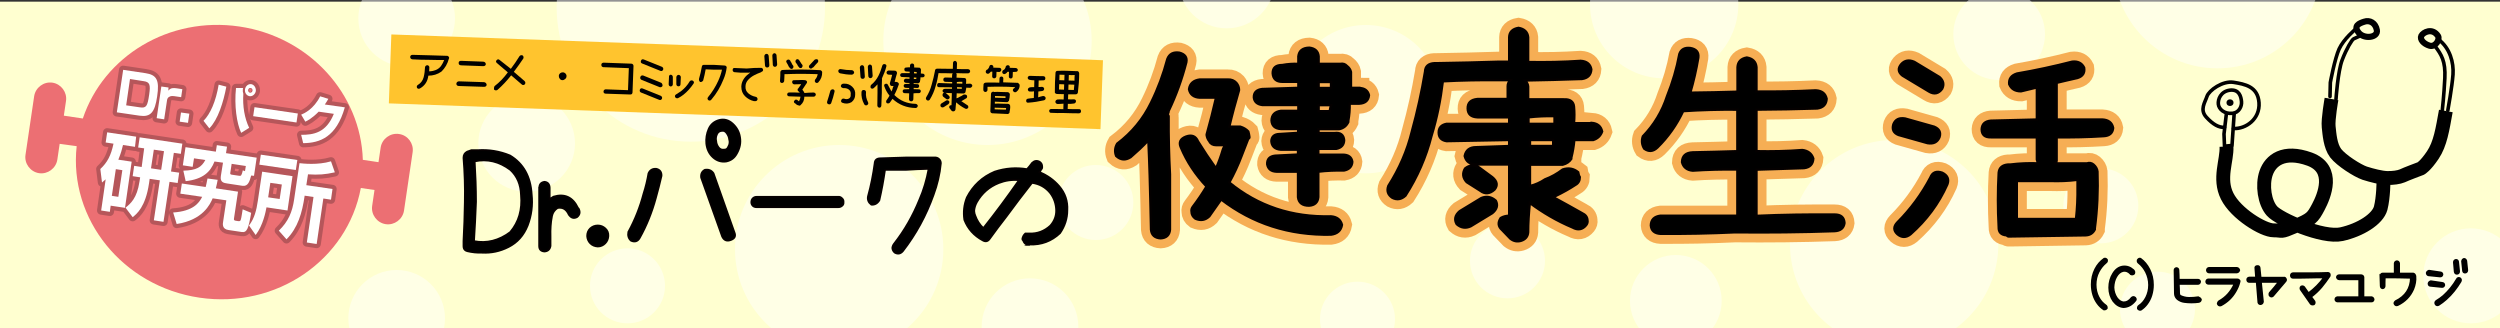
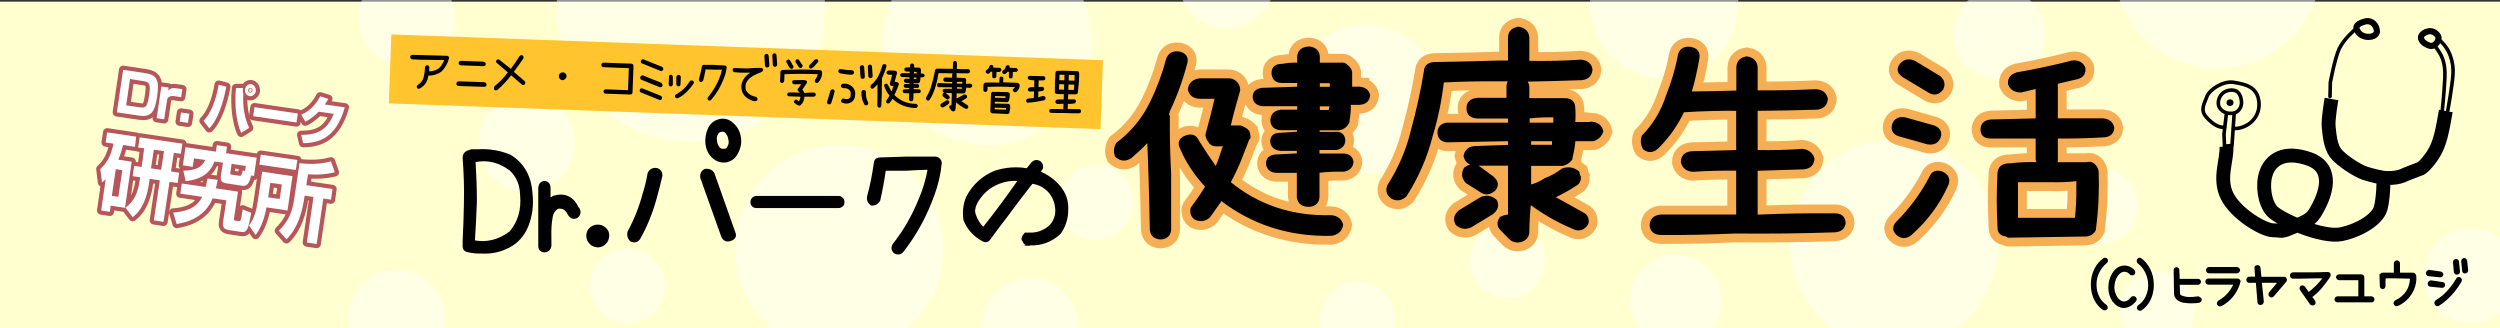
<svg xmlns="http://www.w3.org/2000/svg" version="1.1" x="0px" y="0px" viewBox="0 0 1500 197" style="enable-background:new 0 0 1500 197;" xml:space="preserve">
  <rect x="0" y="0" width="1500" height="197" fill="#333333" stroke="none" />
  <style type="text/css">
	.st0{fill:#FFFFD0;}
	.st1{opacity:0.47;}
	.st2{fill:#FFFFFF;}
	.st3{display:none;}
	.st4{display:inline;fill:none;stroke:#C1C2C2;stroke-width:26;stroke-miterlimit:10;}
	.st5{display:inline;fill:#CFDADF;}
	.st6{display:inline;fill:#C1C2C2;}
	.st7{display:inline;fill:#E0E1E1;}
	.st8{display:inline;fill:#E8E8E8;}
	.st9{display:inline;fill:#E8E8E8;stroke:#C3C4C4;stroke-width:7;stroke-miterlimit:10;}
	.st10{display:inline;fill:#E8E8E8;stroke:#C3C4C4;stroke-width:12.927;stroke-miterlimit:10;}
	.st11{display:inline;fill:#F1F1F1;}
	.st12{display:inline;fill:#FFFFFF;}
	.st13{display:inline;fill:#E75000;}
	.st14{display:inline;}
	.st15{fill:#FFECE3;}
	.st16{fill:#FFD186;}
	.st17{fill:#C796D8;}
	.st18{fill:#92CDD4;}
	.st19{fill:#FA96B5;}
	.st20{opacity:0.5;fill:#C796D8;}
	.st21{fill:#FFC42E;}
	.st22{fill:#EC6F73;}
	.st23{fill:none;stroke:#B6565A;stroke-width:5;stroke-linecap:round;stroke-linejoin:round;stroke-miterlimit:10;}
	.st24{stroke:#060001;stroke-width:1.08;stroke-miterlimit:10;}
	.st25{stroke:#F6AE54;stroke-width:12;stroke-miterlimit:10;}
	.st26{fill:none;stroke:#000000;stroke-width:3.704;stroke-linecap:round;stroke-linejoin:round;stroke-miterlimit:10;}
	.st27{fill:none;stroke:#000000;stroke-width:2.16;stroke-linecap:round;stroke-linejoin:round;stroke-miterlimit:10;}
	.st28{fill:none;stroke:#000000;stroke-width:8.333;stroke-linejoin:round;stroke-miterlimit:10;}
	.st29{stroke:#040000;stroke-width:1.4;stroke-miterlimit:10;}
	.st30{stroke:#000000;stroke-miterlimit:10;}
</style>
  <g id="レイヤー_2">
    <rect x="-2" y="1" class="st0" width="1503" height="196" />
  </g>
  <g id="レイヤー_5">
    <g class="st1">
      <circle class="st2" cx="592.5" cy="24.5" r="62.5" />
      <circle class="st2" cx="1330.5" cy="-21.5" r="62.5" />
      <circle class="st2" cx="414.5" cy="4.5" r="80.5" />
      <circle class="st2" cx="1136.5" cy="146.5" r="62.5" />
      <circle class="st2" cx="503.5" cy="149.5" r="62.5" />
      <circle class="st2" cx="819.5" cy="59.5" r="44.5" />
      <circle class="st2" cx="998.5" cy="2.5" r="44.5" />
      <circle class="st2" cx="904.5" cy="156.5" r="22.5" />
      <circle class="st2" cx="657.5" cy="121.5" r="22.5" />
      <circle class="st2" cx="618" cy="196" r="29" />
      <circle class="st2" cx="244" cy="11" r="29" />
      <circle class="st2" cx="736" cy="-12" r="29" />
      <circle class="st2" cx="238" cy="191" r="29" />
      <circle class="st2" cx="316" cy="86" r="29" />
      <circle class="st2" cx="814.5" cy="191.5" r="22.5" />
      <circle class="st2" cx="376.5" cy="171.5" r="22.5" />
      <circle class="st2" cx="1005.5" cy="180.5" r="27.5" />
      <circle class="st2" cx="1199.5" cy="20.5" r="27.5" />
      <circle class="st2" cx="1260.5" cy="123.5" r="22.5" />
      <circle class="st2" cx="1294.5" cy="185.5" r="22.5" />
      <circle class="st2" cx="1482.5" cy="165.5" r="28.5" />
    </g>
  </g>
  <g id="レイヤー_3" class="st3">
    <path class="st4" d="M1004,80c0,0,21,31,15,61s-44,74-44,101s34,47,60,50s54,19,67,43" />
    <path class="st4" d="M966,86c4,24,0,74-58,110" />
    <path class="st4" d="M950,437c20-20,59-49,98-43c25.3,3.9,55,18,63,16" />
    <path class="st4" d="M1074,75c-1,37,0,135,0,135s-5,70,75,70" />
    <path class="st5" d="M1318.7,599V147.8c0-48.3-39.5-87.8-87.8-87.8h0c-48.3,0-87.8,39.5-87.8,87.8V599H1318.7z" />
    <path class="st5" d="M1509.7,599V147.8c0-48.3-39.5-87.8-87.8-87.8h0c-48.3,0-87.8,39.5-87.8,87.8V599H1509.7z" />
    <rect x="1009" y="524" class="st6" width="84" height="25" />
    <rect x="1009" y="489" class="st6" width="84" height="25" />
    <rect x="349" y="551" class="st6" width="84" height="13" />
    <rect x="352" y="512" class="st6" width="84" height="29" />
    <polygon class="st7" points="1505,327 1083,327 1083,585 1502,585  " />
    <polygon class="st7" points="1021,593 1021,437 955,435 957,349 669,349 621,431 621,591  " />
    <rect x="1094" y="451" class="st6" width="408" height="134" />
    <rect x="1094" y="326" class="st8" width="408" height="126" />
    <rect x="706" y="-25" class="st8" width="408" height="132" />
    <rect x="-47" y="361" class="st8" width="408" height="248" />
    <rect x="408" y="451" class="st8" width="408" height="158" />
    <circle class="st9" cx="976" cy="507" r="29" />
    <circle class="st9" cx="901.5" cy="507.5" r="29" />
    <rect x="1124.5" y="470.5" class="st9" width="66" height="92" />
    <rect x="1205.5" y="470.5" class="st9" width="66" height="92" />
    <path class="st10" d="M1386,557.5c-1.8-28.8-24.3-51.5-51.7-51.5s-49.9,22.7-51.7,51.5H1386z" />
    <circle class="st11" cx="1298.5" cy="488.5" r="14.5" />
    <circle class="st6" cx="1158.5" cy="140.5" r="7.5" />
    <circle class="st6" cx="1100.5" cy="88.5" r="7.5" />
    <circle class="st6" cx="1073.5" cy="88.5" r="7.5" />
    <circle class="st6" cx="1044.5" cy="88.5" r="7.5" />
    <circle class="st6" cx="1015.5" cy="88.5" r="7.5" />
    <circle class="st6" cx="984.5" cy="88.5" r="7.5" />
    <circle class="st6" cx="953.5" cy="88.5" r="7.5" />
    <circle class="st6" cx="924.5" cy="88.5" r="7.5" />
    <circle class="st6" cx="895.5" cy="88.5" r="7.5" />
    <circle class="st6" cx="864.5" cy="88.5" r="7.5" />
    <circle class="st6" cx="833.5" cy="88.5" r="7.5" />
    <circle class="st6" cx="1182.5" cy="140.5" r="7.5" />
    <circle class="st6" cx="1213.5" cy="140.5" r="7.5" />
    <circle class="st6" cx="1248.5" cy="140.5" r="7.5" />
    <circle class="st6" cx="1277.5" cy="140.5" r="7.5" />
    <circle class="st6" cx="1301.5" cy="140.5" r="7.5" />
    <circle class="st6" cx="1352.5" cy="140.5" r="7.5" />
    <circle class="st6" cx="1376.5" cy="140.5" r="7.5" />
    <circle class="st6" cx="1407.5" cy="140.5" r="7.5" />
    <circle class="st6" cx="1442.5" cy="140.5" r="7.5" />
    <circle class="st6" cx="1471.5" cy="140.5" r="7.5" />
    <circle class="st6" cx="1495.5" cy="140.5" r="7.5" />
    <circle class="st11" cx="1335.5" cy="488.5" r="14.5" />
    <circle class="st11" cx="1375.5" cy="488.5" r="14.5" />
    <circle class="st11" cx="1413.5" cy="488.5" r="14.5" />
    <circle class="st11" cx="1453.5" cy="488.5" r="14.5" />
    <circle class="st11" cx="1492.5" cy="488.5" r="14.5" />
  </g>
  <g id="レイヤー_4" class="st3">
    <path class="st12" d="M536,519l-15-4l-8-5c0,0-14-4-9-15s8-26,8-26l-52,8l-6-19l43-6c0,0,12-31,19-23s22,9,22,9s21,8,20,10   s-16,10-16,10l3,32L536,519z" />
    <polygon class="st13" points="469.1,459.8 470.6,475.1 460,477 452,464  " />
    <g class="st14">
      <path class="st15" d="M1414.2,318.9c-1,17.8-13.9,118.9-14.9,127.9s0,58.5,5.9,78.3c5.9,19.8,8.9,82.3,4,102.1    c-5,19.8-6.9,46.6-6.9,46.6h-177.4c0,0-6.9-81.3-8.9-107.1c-2-25.8,5.9-96.2,8.9-116c3-19.8-7.9-72.4-7.9-82.3s-5.9-48.6-5.9-48.6    s-14.9,50.6-13.9,63.4c1,12.9-13.9,83.3-14.9,97.1c-1,13.9-12.9,82.3-10.9,86.2c2,4,14.9,20.8,15.9,23.8c1,3,6.9,18.8,6.9,22.8    s4,20.8,4,20.8s-7.9-3-9.9-6.9c-2-4-5-12.9-5-12.9l-8.9-12.9c0,0-1,25.8,0,32.7c1,6.9,5.9,15.9,8.9,17.8s12.9,5.9,12.9,13.9    s-20.8-8.9-20.8-8.9s-16.9-14.9-16.9-17.8c0-3-11.9-28.7-10.9-35.7s1-25.8,4-35.7c0,0-9.9-97.1-6.9-116s7.9-31.7,10.9-67.4    s12.9-112,17.8-129.9c5-17.8,9.9-43.6,38.7-50.6c28.7-6.9,59.5-15.9,67.4-19.8c7.9-4,13.9-6.9,13.9-28.7c0,0-3-5-9.9-5    c-6.9,0-11.9,5.9-18.8,3c-6.9-3-10.9-6.9-9.9-10.9s-2-11.9-2-11.9l-4-15.9c0,0-8.9-6.9-8.9-9.9c0-3,7.9-5,8.9-8.9    c1-4,4-18.8,3-24.8c-1-5.9-3-46.6,30.7-56.5c33.7-9.9,53.5-3,63.4,5c9.9,7.9,24.8,21.8,22.8,52.5c-2,30.7-26.8,50.6-26.8,72.4    s1,38.7,8.9,42.6s46.6,10.9,61.5,16.9c14.9,5.9,34.7,16.9,42.6,53.5s16.9,143.7,18.8,165.5c2,21.8,1,92.2,0,107.1    c-1,14.9-4,67.4-6.9,79.3c-3,11.9-7.9,36.7-15.9,44.6s-20.8,19.8-20.8,19.8s-4-7.9,0-13.9s11.9-16.9,11.9-16.9s4-30.7,4-34.7    c0,0-6.9,25.8-10.9,30.7c-4,5-9.9,0-7.9-4c2-4,3-31.7,5.9-35.7s15.9-20.8,17.8-26.8c2-5.9,0-37.7-6.9-55.5    c-6.9-17.8-6.9-102.1-11.9-116C1427.1,387.3,1414.2,318.9,1414.2,318.9z" />
      <path class="st16" d="M1260.2,476.9c5.6,11.1,6.1,21.2,21.2,21.2s68.6,0,68.6,0s4.5,4-1,4s-65.6,0-65.6,0s-10.1,3.5-10.1,13.1    c0,9.6,5,13.6,9.6,13.6s65.6,0,65.6,0s3.5,2,0.5,2.5s-66.1,0-66.1,0s-10.6,3-10.1,11.6c0.5,8.6,1.5,12.1,9.1,13.1    c7.6,1,64.1,0,64.1,0c3.5,0.5,3.5,1.5,0,2.5c-3.5,1-63.6,0-63.6,0c-11.1,2.5-8.6,14.1-8.6,14.1l-5.6-5l-5,7.6    c0,0,5.6,9.1,9.6,11.1c4,2,9.1,2.5,13.1-1c4-3.5-0.5-13.1-0.5-13.1h63.1c0,0,15.6-2,15.6-13.1s-8.1-14.1-19.7-14.1    c-11.6,0-54.5,0-57.5,0c-3,0,0-3.5,0-3.5h62.6c0,0,15.6,1,15.6-10.6c0-11.6-7.6-13.6-17.2-13.6c-9.6,0-61.1,0-61.1,0    s-4-3.5-0.5-3.5s64.6,0,64.6,0c3,0,14.1-1.5,14.1-13.1c0-11.6-5.6-13.6-16.1-13.6s-72.2,0-72.2,0c-5.6,0-12.1-12.1-12.1-15.6    s0,3.5,0,3.5L1260.2,476.9z" />
      <path class="st17" d="M1240.7,397c-8.1,5.8-7.6,27.8-7.6,40.4s5.6,34.3,19.7,35.3c14.1,1,19.2-19.2,15.6-27.8    c-3.5-8.6-10.1-16.7-8.6-23.2C1261.4,415.2,1268.4,377.3,1240.7,397z" />
      <path class="st17" d="M1382.1,397c8.1,5.8,7.6,27.8,7.6,40.4s-5.6,34.3-19.7,35.3c-14.1,1-19.2-19.2-15.6-27.8    c3.5-8.6,10.1-16.7,8.6-23.2S1354.4,377.3,1382.1,397z" />
-       <path class="st18" d="M1339.9,214.4c11.4,2.3,35.8,18.7,43.9,45.9s11.1,56.5,12.6,75.7s2.5,27.3-6.1,32.8    c-8.6,5.6-18.7-1.5-21.7-3c-3-1.5-17.7-8.1-21.2-11.1s-6.1-5.6-7.6-16.7c-1.5-11.1,2.5-30.8-0.5-42.9c-3-12.1-13.6-12.1-13.6-22.7    c0-10.6-0.5-40.4,1-47.4C1328.3,218,1337.3,213.9,1339.9,214.4z" />
+       <path class="st18" d="M1339.9,214.4c11.4,2.3,35.8,18.7,43.9,45.9s11.1,56.5,12.6,75.7s2.5,27.3-6.1,32.8    c-8.6,5.6-18.7-1.5-21.7-3c-3-1.5-17.7-8.1-21.2-11.1s-6.1-5.6-7.6-16.7c-1.5-11.1,2.5-30.8-0.5-42.9c-3-12.1-13.6-12.1-13.6-22.7    c0-10.6-0.5-40.4,1-47.4C1328.3,218,1337.3,213.9,1339.9,214.4" />
      <path class="st18" d="M1289.5,214.4c-11.4,2.3-35.8,18.7-43.9,45.9c-8.1,27.3-11.1,56.5-12.6,75.7s-2.5,27.3,6.1,32.8    c8.6,5.6,18.7-1.5,21.7-3c3-1.5,17.7-8.1,21.2-11.1c3.5-3,6.1-5.6,7.6-16.7c1.5-11.1-2.5-30.8,0.5-42.9s13.6-12.1,13.6-22.7    c0-10.6,0.5-40.4-1-47.4C1301.1,218,1292,213.9,1289.5,214.4z" />
      <path class="st16" d="M1245.6,111.4l1.9,3.4c0,0,9.5-7.9,15.9-7.9s5.3,3.4,9.5,3.8c4.2,0.4,19.7,1.5,26.1,2.6    c6.4,1.1,12.5,2.3,10.6,8.3c-1.9,6.1-5.3,4.5-9.8,2.6c-4.5-1.9-9.8-5.3-15.1-4.2c-5.3,1.1-15.9,4.9-19.7,5.3    c-3.8,0.4-9.8,3.4-14,1.9c0,0,7.6,3.4,13.6,1.9c6.1-1.5,15.9-3.8,22-3c6.1,0.8,11,4.2,17.4,8.3s7.9,17.4,7.9,36    s-2.6,107.9-2.3,112.4c0.4,4.5,0.4,31.8,0,44.7c-0.4,12.9,24.2,36.7,22.3,49.6c-1.9,12.9-2.6,27.6-18.5,34.1    c-15.9,6.4-32.9,1.5-41.6,8.3c-8.7,6.8-10.6,20.1-11,28c-0.4,7.9-0.4,21.6-0.4,21.6h12.1c0,0-4.2-17-0.4-25    c3.8-7.9,8.3-10.2,16.7-8.7c8.3,1.5,39.4,15.1,63.6,11.4c24.2-3.8,39.4-13.2,36.7-48.1c-2.6-34.8-16.3-63.6-36.7-62.8    c-20.4,0.8-32.2-7.9-32.9-15.1c-0.8-7.2,1.1-154.8,1.1-154.8s0-48.8-0.4-51.5s-0.4-6.4-5.7-6.4s-7.2,0.8-12.1-3.4    c-4.9-4.2-11-11.7-20.4-11.7s-16.7,3.4-24.6,9.1S1245.6,111.4,1245.6,111.4z" />
      <path class="st19" d="M1343.6,265c-9.1,0.4-15.1-11-25.7,3c-10.6,14-3.8,45.4,1.5,49.6c5.3,4.2,23.8,14.8,40.5,11.7    c16.7-3,18.9-22.3,13.2-31c-5.7-8.7-7.9-19.3-7.9-23.8c0-4.5-3.8-9.8-8.3-11.7C1352.3,260.9,1352.3,264.7,1343.6,265z" />
      <path class="st19" d="M1266,45.5c-5.4,11.7-5.7,17.8,5.7,20.4c11.4,2.6,11.4,0.4,11.4,0.4s-0.4,6.1,1.9,9.1    c2.3,3,20.8,7.9,27.3,7.2c0,0-0.8,3.8,4.5,8.3c4,3.4,10.5,7.7,13,10.9c0.8,1.1,1.2,2,1,2.8c-1.1,3,0.4-7.6-1.1-10.2    c-1.5-2.6-3.8-4.9-3.8-4.9s11,0.8,18.2-0.4c7.2-1.1,13.2-7.6,13.6-17s-3.4-29.9-22.7-40.5c-19.3-10.6-43.9-7.2-53.4-1.9    S1268.3,40.6,1266,45.5z" />
      <path class="st20" d="M1350.4,351c-10.1-6.3-26.1-12.5-50-9.1c-23.8,3.4-36.3,17-47.7,36.3c-11.4,19.3-14.8,23.8-13.6,30.7    c1.1,6.8,28.4,0,42-5.7s28.4-25,46.6-31.8C1345.9,364.6,1359.5,356.6,1350.4,351z" />
      <path class="st19" d="M1271.3,570.7c0,0-11.6-10.6-12.1-16.1c-0.5-5.6,2-9.1,2-15.1s-1-7.6-6.1-11.6c0,0,5.6-2,5.6-12.1    c0-10.1-7.1-12.6-7.1-12.6s7.6-3,7.1-12.1c-0.5-9.1-7.1-13.1-7.1-13.1s13.6,4,20.7-4c0,0,4.5,5,19.2,3c14.6-2,14.1-7.6,14.1-7.6    s8.6,7.1,18.7,6.6c10.1-0.5,13.6-6.6,13.6-6.6s9.6,7.1,15.6,6.6c6.1-0.5,12.1-4.5,12.1-4.5s-1.5,6.1,0,13.6    c1.5,7.6,7.1,10.1,7.1,10.1s-4.5,7.1-3.5,14.1c1,7.1,6.1,12.1,6.1,12.1s-7.1,5-6.6,13.6c0.5,8.6,6.6,11.6,6.6,11.6    s-7.1,1.5-11.6,8.6c-4.5,7.1-6.1,14.6-6.1,14.6s-11.1-7.1-17.2,3.5c0,0-11.1-10.1-21.2-6.6s-14.6,6.1-16.1,13.1l-0.5,9.1    c0,0,7.6,2.5,7.6,10.6l6.6,0.5c0,0-3-8.1,3-10.1c0,0,6.1-1,5-7.6c0,0,5.6,10.6,14.6,4.5c0,0,14.6,4,20.7-5c0,0,12.6,0.5,21.7-13.1    s3-19.2,3-19.2s7.1-6.6,8.1-14.1c1-7.6-6.1-14.1-6.1-14.1s7.6-5,6.1-14.1c-1.5-9.1-7.1-12.6-7.1-12.6s10.1-5.6,4.5-18.2    s-10.1-16.1-17.2-15.1c0,0-7.6-10.6-21.2-9.1c-13.6,1.5-15.1,7.1-15.1,7.1s-5-7.1-14.1-7.1s-16.7,8.1-16.7,8.1s-6.6-10.1-18.2-7.6    s-15.6,9.6-15.6,9.6s-8.1-10.6-18.7-7.1s-11.1,13.6-11.1,13.6c-8.1,5-8.6,15.1-8.6,20.7s7.6,13.6,7.6,13.6s-8.6,3-6.1,13.6    c2.5,10.6,4,10.1,4,10.1s-6.1,5-5.6,12.1s2,14.6,8.6,15.6c0,0,16.7,21.7,21.2,24.7L1271.3,570.7z" />
      <path class="st17" d="M1312.9,583.9c18.7-0.3,19.9,12.1,20.2,19.7c0.3,7.3-8.6,8.1-13.4,10.1c0,0-4.5,3.8-4.5,6.8    c0,3,0,20.4,0,20.4h-6.1v-20.4c0,0,0.4-1.9-4.5-6.8c-4.9-4.9-13.9-0.8-13.9-11.4C1290.7,591.7,1297,584.1,1312.9,583.9z" />
    </g>
  </g>
  <g id="レイヤー_1">
    <rect x="234" y="28.4" transform="matrix(0.999 3.619878e-02 -3.619878e-02 0.999 2.071 -16.175)" class="st21" width="427.4" height="41.4" />
-     <path class="st22" d="M239.4,80.4c-5.2-0.8-10.2,2.9-11,8.1l-1.3,8.8l-9.4-1.4c-1.2-39.4-31.9-73.8-74.1-80S62.2,33.7,49.7,71.1   l-11.4-1.7l1.3-8.8c0.8-5.2-2.9-10.2-8.1-11c-5.2-0.8-10.2,2.9-11,8.1l-5.2,35.2c-0.8,5.2,2.9,10.2,8.1,11c5.2,0.8,10.2-2.9,11-8.1   l1.4-9.5L46,87.7c-4.8,43.8,27.6,84.1,73.7,90.9c46.1,6.8,88.7-22.5,96.8-65.8l8.2,1.2l-1.4,9.5c-0.8,5.2,2.9,10.2,8.1,11   c5.2,0.8,10.2-2.9,11-8.1l5.2-35.2C248.3,86.1,244.7,81.1,239.4,80.4z" />
    <g>
      <path d="M269.2,34c0.3,0.4,0.4,0.8,0.1,1.3c-0.8,3-2.3,5.6-4.5,7.7c-2.3,1.6-4.9,2.4-7.8,2.4c-0.4,3.5-2.2,6.1-5.1,7.7    c-0.7,0.3-1.3,0.2-1.7-0.4c-0.3-0.8-0.1-1.4,0.6-1.8c1.8-1.1,2.9-2.7,3.4-4.6c0.5-2,0.7-3.9,0.8-5.9c0.1-0.7,0.5-1.1,1.3-1.3    c0.8,0.1,1.3,0.6,1.3,1.3l-0.1,2.4c1.4,0,2.7-0.3,4-0.8c1.2-0.5,2.3-1.3,3.1-2.4c0.8-1.1,1.4-2.3,1.9-3.6c-3.1,0-6.1,0-9-0.1    c-3.4,0-6.8-0.1-10.2-0.3c-0.8-0.2-1.2-0.7-1.2-1.5c0.1-0.7,0.5-1.1,1.3-1.2c3.7,0.1,7.5,0.2,11.2,0.3c3.3,0.1,6.5,0.2,9.8,0.3    C268.6,33.5,268.9,33.7,269.2,34z" />
      <path d="M275.3,48.8l15.2,0.5c0.9,0.2,1.4,0.7,1.5,1.6c-0.1,0.8-0.7,1.2-1.6,1.2l-15.2-0.5c-0.9-0.1-1.3-0.5-1.4-1.3    C273.9,49.4,274.4,48.9,275.3,48.8z M276.6,36.5l13.3,0.5c1,0.1,1.5,0.6,1.6,1.5c-0.1,0.8-0.7,1.2-1.6,1.2l-13.3-0.5    c-0.9-0.1-1.4-0.5-1.4-1.3C275.1,37,275.7,36.5,276.6,36.5z" />
      <path d="M314.7,48.6c0.6,0.6,0.7,1.3,0.2,2c-0.6,0.5-1.2,0.6-1.8,0.1l-6.4-5.5c-2.5,3.2-5.3,6.2-8.3,8.8c-0.7,0.4-1.4,0.3-2-0.3    c-0.1-0.7,0-1.4,0.3-2c3-2.3,5.7-5.1,8-8.3l-6.6-5.6c-0.6-0.6-0.7-1.2-0.1-1.7c0.5-0.6,1.1-0.7,1.8-0.1l6.7,5.3    c1.9-2.5,3.6-5,5.2-7.6c0.5-0.6,1.1-0.7,1.8-0.5c0.6,0.5,0.8,1.1,0.5,1.9c-1.8,2.7-3.7,5.3-5.7,8L314.7,48.6z" />
      <path d="M337.7,43.4c0.6,0,1.2,0.3,1.6,0.7c0.4,0.5,0.7,1,0.6,1.7c0,0.6-0.3,1.2-0.8,1.6c-0.5,0.4-1,0.7-1.6,0.7    c-0.7,0-1.2-0.3-1.6-0.8c-0.4-0.5-0.6-1-0.6-1.7c0-0.7,0.3-1.2,0.7-1.6C336.5,43.6,337,43.4,337.7,43.4z" />
      <path d="M362.1,37.6l16.8,0.6c0.7,0.1,1.2,0.6,1.2,1.4l-0.6,15.9c-0.1,0.8-0.5,1.2-1.3,1.2l-14.9-0.5c-0.8-0.1-1.2-0.5-1.2-1.3    c0.1-0.8,0.5-1.2,1.3-1.3l13.4,0.5l0.5-13.2L362,40.3c-0.8-0.1-1.2-0.6-1.2-1.4C360.8,38.1,361.3,37.7,362.1,37.6z" />
      <path d="M383.9,53.8c0.3-0.8,0.9-1,1.7-0.7l10.9,4.4c0.7,0.4,0.9,1,0.7,1.7c-0.4,0.8-1,1-1.7,0.7l-10.9-4.4    C383.9,55.2,383.7,54.6,383.9,53.8z M384.2,46.2c0.3-0.8,0.9-1.1,1.7-0.9l10.9,4.4c0.6,0.5,0.8,1.2,0.7,1.9    c-0.4,0.6-1,0.9-1.7,0.7l-10.9-4.4C384.2,47.5,384,47,384.2,46.2z M384.6,36.4c0.3-0.8,0.9-1,1.7-0.7l10.9,4.4    c0.7,0.4,0.9,1,0.7,1.7c-0.4,0.8-1,1-1.7,0.7l-10.9-4.4C384.5,37.8,384.3,37.2,384.6,36.4z" />
      <path d="M402.5,44.8c0.8,0.2,1.2,0.7,1.2,1.5l0,4.3c-0.1,0.8-0.5,1.2-1.3,1.3c-0.8-0.2-1.2-0.6-1.2-1.4l0.2-4.3    C401.3,45.4,401.7,44.9,402.5,44.8z M413.9,48.7c0.5-0.5,1.1-0.6,1.8-0.3c0.7,0.5,0.9,1.1,0.4,1.8c-1.7,2.5-3.7,4.8-6,6.6    c-1,0.8-2.1,1.5-3.3,2.1c-0.7,0.2-1.3,0-1.7-0.6c-0.3-0.7-0.1-1.3,0.6-1.7c1-0.6,1.9-1.2,2.8-1.8    C410.7,53.1,412.5,51.1,413.9,48.7z M407.2,44.9c0.7,0.1,1.2,0.6,1.3,1.3l-0.2,4.3c0,0.8-0.4,1.3-1.3,1.3    c-0.7-0.1-1.1-0.5-1.2-1.2l0-4.4C406,45.4,406.4,45,407.2,44.9z" />
      <path d="M434.6,39.3c0.4,0,0.8,0.1,1.1,0.4c0.2,0.3,0.4,0.6,0.3,0.9c-0.3,2.4-0.9,4.7-1.9,7c-1.8,4.5-4.2,8.6-7.3,12.2    c-0.5,0.6-1.1,0.7-1.8,0.3c-0.3-0.3-0.5-0.6-0.5-1c0-0.3,0.2-0.6,0.4-0.9c2.4-2.9,4.4-6.1,6-9.6c1-2.2,1.8-4.4,2.3-6.8    c-1.7,0-3.4,0-5.1,0l-4.7-0.2c-0.4,2.3-0.9,4.5-1.5,6.7c-0.5,0.7-1.1,1-1.8,0.9c-0.6-0.5-0.8-1.1-0.7-1.9c0.7-2.4,1.3-4.8,1.7-7.3    c0.1-0.7,0.5-1.1,1.3-1.1l5.7,0L434.6,39.3z" />
      <path d="M456.6,40.7c0.6,0,1,0.3,1.2,0.9c0.2,0.7-0.1,1.2-0.7,1.4l-0.6,0.4c-1.4,0.5-2.8,1.1-4.1,1.8c-1.3,0.7-2.5,1.6-3.5,2.7    c-1,1.1-1.6,2.4-1.6,4c-0.1,1.7,0.5,3.1,1.7,4.1s2.6,1.7,4.1,2l0.7,0.2c0.6,0.4,0.8,0.9,0.7,1.6c-0.3,0.7-0.9,1-1.6,0.9l-0.5,0    c-2.1-0.5-3.9-1.5-5.4-3s-2.2-3.4-2.2-5.6l0-0.4c0.1-1.8,0.7-3.3,1.7-4.7s2.3-2.5,3.7-3.5c-0.8,0.1-1.5,0.2-2.3,0.1    c-2.5,0.1-4.9,0-7.3-0.3c-0.7-0.2-1.1-0.7-1-1.5c0.1-0.8,0.5-1.1,1.3-1l7,0.3l0.2,0C450.9,40.8,453.7,40.7,456.6,40.7z     M458.6,33.7c0.1-0.8,0.5-1.3,1.3-1.4c0.7,0,1.1,0.4,1.3,1.2l0.4,5.6c0,0.9-0.5,1.4-1.3,1.4c-0.7,0-1.2-0.4-1.3-1.2L458.6,33.7z     M463.4,33.3c0.1-0.8,0.5-1.2,1.2-1.4c0.7,0.1,1.2,0.5,1.3,1.2l0.4,5.6c-0.1,0.8-0.5,1.3-1.3,1.4c-0.7,0-1.1-0.4-1.3-1.1    L463.4,33.3z" />
      <path d="M493.3,43.2c0.1,2.4-0.7,4.5-2.4,6.3c-0.6,0.4-1.1,0.4-1.7-0.1c-0.3-0.3-0.4-0.7-0.3-1c0-0.3,0.1-0.6,0.3-0.8    c0.8-0.9,1.2-1.9,1.4-3.1c-3.5-0.1-6.9-0.2-10.4-0.2c-2.9,0-5.8,0.1-8.7,0.2l-0.8,0l-0.1,2.5l-0.1,1.7c-0.2,0.7-0.7,1.1-1.4,1.1    c-0.7-0.1-1.1-0.5-1.1-1.2l0.1-1.8c0.1-1,0.1-2,0.1-3l0-0.2l0-0.2c0-0.7,0.4-1.1,1-1.4l2.2-0.1c2.9-0.1,5.8-0.1,8.8-0.2    c4,0,7.9,0.2,11.9,0.4C492.7,42.2,493.1,42.6,493.3,43.2z M472.7,38.8c-0.3-0.4-0.5-0.8-0.7-1.2c-0.5-0.7-0.3-1.3,0.4-1.7    c0.6-0.3,1.2-0.2,1.7,0.4c0.2,0.5,0.5,1,0.8,1.4c0.2,0.6,0.5,1.2,1,1.7c0.3,0.6,0.2,1.1-0.2,1.6c-0.6,0.5-1.1,0.5-1.7-0.1    C473.4,40.3,473,39.6,472.7,38.8z M488.2,55.5c0.7,0.1,1.2,0.5,1.3,1.2c-0.1,0.7-0.5,1.2-1.2,1.3c-1.9,0-3.8,0-5.7,0    c0,2-0.7,3.7-2.2,5c-0.3,0.4-0.7,0.5-1,0.3c-0.9-0.1-1.7-0.6-2.3-1.3l-0.3-0.1c-0.6-0.5-0.6-1.1-0.1-1.6c0.5-0.6,1-0.7,1.7-0.3    l0.4,0.4c0.2,0.2,0.4,0.3,0.6,0.4c0.5-0.9,0.8-1.8,0.9-2.8l-0.5,0l-6.2-0.2c-0.8,0-1.3-0.4-1.3-1.2c0.1-0.7,0.5-1.1,1.2-1.1    c2.1-0.1,4.2,0,6.4,0.1c-0.3-0.3-0.6-0.6-1-1c-0.3-0.2-0.4-0.5-0.3-0.8c-0.1-0.4,0.1-0.6,0.4-0.8c0.5-0.8,1-1.5,1.6-2.3l0-0.2    c-1.4,0-2.8,0.1-4.2,0.1c-0.7-0.2-1.1-0.7-1.1-1.4c0-0.8,0.4-1.1,1.2-1.1c1.3,0,2.7,0,4-0.1c0.9,0,1.7,0,2.6,0.1    c0.5,0.1,0.8,0.3,1.1,0.8c0.1,0.5,0,0.9-0.4,1.3c-0.4,0.6-0.8,1.2-1.2,1.8c-0.4,0.7-0.8,1.3-1.2,1.8c0.5,0.6,1,1.3,1.3,2    C484.3,55.6,486.2,55.6,488.2,55.5z M478.4,38.8l-1-1.4c-0.3-0.6-0.1-1.2,0.4-1.7c0.7-0.4,1.2-0.2,1.7,0.4l0.9,1.4    c0.3,0.5,0.6,1,1,1.4c0.3,0.5,0.2,1.1-0.4,1.8c-0.9,0.3-1.4,0.1-1.6-0.4C478.9,39.9,478.6,39.4,478.4,38.8z M487.4,40.7    c-0.5,0.6-1.1,0.6-1.7,0.1c-0.5-0.6-0.5-1.2,0.1-1.8l0.5-0.5c0.9-0.9,1.7-1.8,2.5-2.7c0.6-0.3,1.2-0.4,1.8-0.1    c0.4,0.5,0.5,1.1,0.1,1.7c-0.9,0.9-1.8,1.9-2.6,2.9L487.4,40.7z" />
      <path d="M498.2,54.5c0.4-0.7,1-1,1.7-0.9c0.7,0.3,1,0.7,0.8,1.5c-0.5,2.3-1.2,4.6-2,6.8c-0.4,0.7-0.9,0.9-1.7,0.6    c-0.7-0.3-0.9-0.8-0.7-1.6C497,58.8,497.6,56.7,498.2,54.5z M503,42.3c0.3-0.7,0.9-1,1.7-0.8c2.1,0.4,4.2,0.6,6.4,0.6    c0.7,0.1,1.2,0.5,1.4,1.3c-0.1,0.8-0.6,1.3-1.4,1.4c-2.4,0-4.7-0.3-7-0.8C503.2,43.7,502.9,43.1,503,42.3z M504.5,51.5    c0.2-0.8,0.7-1.2,1.5-1.3l0.4,0c1.9-0.1,3.5,0.5,4.9,1.8c1.4,1.3,2,2.9,1.8,4.9c0,1.8-0.8,3.3-2.2,4.4c-1.7,1-3.5,1.1-5.4,0.4    c-0.8-0.3-1.1-0.9-0.7-1.7c0.3-0.7,0.9-1,1.7-0.8c1,0.4,2,0.4,2.9-0.1c0.8-0.5,1.1-1.2,1-2.2c0.2-1.3-0.1-2.4-1-3.1    c-0.9-0.7-2-1-3.1-0.9l-0.3,0C504.9,52.6,504.5,52.2,504.5,51.5z M515.9,40.5c0.1-0.8,0.5-1.3,1.3-1.4c0.7,0,1.1,0.4,1.3,1.2    l0.4,5.6c0,0.9-0.5,1.4-1.3,1.4c-0.7,0-1.2-0.4-1.3-1.2L515.9,40.5z M516.9,55.2c0.1-0.9,0.7-1.3,1.5-1.2c0.8,0.1,1.2,0.6,1.2,1.3    c-0.2,2.1,0.2,4.1,1.2,6c0.4,0.8,0.1,1.4-0.6,1.8c-0.7,0.3-1.3,0.1-1.7-0.6C517.2,60.1,516.7,57.7,516.9,55.2z M520.7,40.1    c0.1-0.8,0.5-1.2,1.2-1.4c0.7,0.1,1.2,0.5,1.3,1.2l0.4,5.6c-0.1,0.8-0.5,1.3-1.3,1.4c-0.7,0-1.1-0.4-1.3-1.1L520.7,40.1z" />
      <path d="M529.2,47.5c-0.1,2.7-0.2,5.4-0.1,8.1l-0.3,7.8c-0.1,0.8-0.5,1.2-1.2,1.2c-0.7-0.1-1.1-0.5-1.2-1.3c0-2.5,0.1-5.1,0.1-7.7    c0-1.7,0-3.3,0-5c-0.7,0.8-1.5,1.6-2.3,2.3c-0.7,0.5-1.3,0.4-1.8-0.2c-0.2-0.6-0.1-1.2,0.2-1.7c1.9-1.5,3.4-3.4,4.5-5.6    c1-2,1.7-4,2.3-6.1c0.3-0.7,0.8-1,1.6-0.8c0.7,0.2,1,0.7,0.8,1.4c-0.6,2.4-1.5,4.6-2.5,6.8c0,0.2-0.1,0.4-0.2,0.5    C529.1,47.2,529.2,47.3,529.2,47.5z M549.3,62.3c0.8,0.1,1.2,0.5,1.4,1.2c-0.2,0.8-0.6,1.3-1.4,1.3c-5.3-0.1-9.9-1.9-13.8-5.5    c-0.6,0.8-1.1,1.6-1.6,2.3c-0.5,0.5-1.1,0.6-1.8,0.3c-0.3-0.3-0.5-0.6-0.4-1c0-0.3,0-0.5,0.2-0.7c0.6-0.9,1.3-1.8,1.8-2.8    c-1.4-1.7-2.4-3.6-3.1-5.6c-0.3-0.7,0-1.3,0.7-1.5c0.7-0.2,1.2,0,1.5,0.7c0.7,1.3,1.4,2.6,2.1,3.9c0.4-0.8,0.7-1.7,0.9-2.6    c0.1-0.2,0.2-0.5,0.4-0.7l-1.2,0c-0.4,0-0.7-0.2-0.8-0.6c-0.2-0.3-0.3-0.5-0.3-0.9l0-0.1c0.5-1.7,1-3.4,1.4-5.1l-2.1-0.1    c-0.8-0.1-1.2-0.5-1.3-1.2c0.1-0.8,0.6-1.2,1.4-1.3l3.6,0.1c0.4,0,0.8,0.2,1,0.5c0.2,0.3,0.3,0.6,0.3,0.9l0,0.2    c-0.5,1.7-1,3.4-1.4,5.1l1.4,0.1c0.4,0.2,0.7,0.4,1,0.7c0.1,0.3,0.1,0.5,0.1,0.7c0,0.2,0,0.3-0.1,0.3l-0.9,2.4    c-0.5,1.3-1.1,2.5-1.7,3.7C540.1,60.5,544.3,62.2,549.3,62.3z M553.6,44.2c0.7,0,1.1,0.4,1.2,1.1c-0.1,0.7-0.5,1.1-1.3,1.1l-1.2,0    c0,0.8-0.1,1.6-0.3,2.4l0,0.2c-0.2,0.5-0.6,0.9-1.2,1l-2.6-0.1l0,0.5l2.1,0.1c0.7-0.1,1.1,0.3,1.2,1.1c0,0.7-0.4,1.1-1,1.2    l-2.3-0.1l0,0.8l3.1,0.1c0.7,0,1.1,0.4,1.2,1.1c-0.1,0.7-0.4,1.1-1.1,1.2c-1.1-0.1-2.2,0-3.3,0.1l-0.1,3.6    c-0.1,0.7-0.5,1.1-1.2,1.2c-0.8,0-1.3-0.4-1.4-1.2l0.1-3.6l-2.7-0.1c-0.7,0-1.1-0.4-1.2-1.1c0-0.7,0.3-1.1,1-1.2l2.9-0.1l0-0.7    l-2.2-0.1c-0.7-0.1-1.1-0.5-1.1-1.3c0.1-0.6,0.4-1,1.1-1l2.4-0.1l0-0.5l-2.2-0.1c-0.7-0.1-1.1-0.5-1.2-1.2    c0.1-0.8,0.5-1.2,1.2-1.3l2.2,0.1l0-0.9l-4.6-0.2c-0.6-0.1-1-0.5-1-1.1c0-0.7,0.4-1.1,1.1-1.2l4.6,0l0-0.9l-2-0.1    c-0.8,0-1.2-0.5-1.2-1.3c0-0.8,0.5-1.1,1.3-1.1c0.7-0.1,1.4-0.1,2.1-0.1l0-1.1c0.1-0.8,0.6-1.2,1.4-1.2c0.7,0.1,1.1,0.5,1.1,1.3    l0,1.1l2.8,0.1c0.3-0.1,0.6,0.1,0.8,0.3c0.3,0.2,0.4,0.5,0.5,0.9l-0.1,2.3L553.6,44.2z M549.7,47.4c0.1-0.3,0.1-0.6,0.2-0.8    l-1.6-0.1l0,0.9L549.7,47.4z M550,43.2l-1.6-0.1l0,0.9l1.6,0.1l0-0.4L550,43.2z" />
      <path d="M582.1,50.2c0.7,0.1,1.2,0.5,1.3,1.3c-0.2,0.6-0.6,1-1.2,1.2l-2.4-0.1c-0.1,0.8-0.3,1.6-0.5,2.5l0,0.2    c-0.2,0.4-0.6,0.7-1.1,0.8l-0.2,0l-4-0.1l0,0.5l-0.1,2.5c0.7-0.2,1.3-0.5,1.9-0.9c0.8-0.3,1.6-0.8,2.3-1.3c0.8-0.2,1.4-0.1,2,0.4    c0,0.3,0.1,0.5,0.2,0.7c0,0.5-0.2,0.9-0.6,1.1c-0.8,0.5-1.6,1-2.5,1.5c-0.1,0-0.3,0.1-0.4,0.2c1.2,0.8,2.4,1.6,3.6,2.4    c0.4,0.2,0.6,0.6,0.6,1c0,0.3,0,0.5-0.2,0.7c-0.5,0.6-1.1,0.7-1.8,0.3c-1.9-1-3.7-2.2-5.3-3.7c-0.2,1.4-0.3,2.8-0.4,4.2    c-0.1,0.6-0.4,1-1,1.2c-0.5,0.1-1,0-1.4-0.4l-1-1.3c-0.5-0.5-0.5-1.1-0.1-1.7c0.3-0.2,0.7-0.3,1.1-0.3l0.2-6.7l0-0.5l-4.2-0.2    c-0.8-0.1-1.3-0.5-1.4-1.2c0.2-0.8,0.7-1.2,1.5-1.2l4.2,0l0-0.9l-8-0.1c-0.7-0.1-1-0.6-0.9-1.3c0-0.7,0.4-1.1,1-1.2l8,0.3l0-0.9    l-4.1-0.1c-0.8-0.1-1.2-0.5-1.2-1.3c0-0.8,0.4-1.3,1.3-1.3l3.9,0.1l0.1-1.8c0-0.3,0.1-0.6,0.4-0.8l-1.4,0    c-2.4-0.1-4.8-0.1-7.2-0.1c-0.4,2.6-0.9,5.2-1.7,7.7c-0.8,3-2,5.7-3.6,8.3c-0.5,0.5-1.1,0.6-1.7,0.2c-0.6-0.5-0.7-1-0.4-1.7    c1.5-2.4,2.6-4.9,3.3-7.6c0.8-2.8,1.5-5.6,2-8.4c0-0.7,0.5-1.1,1.2-1.2l0.4,0c2.6,0,5.3,0.1,7.9,0.1l1.2,0l0.1-3.5    c0-0.7,0.5-1.2,1.2-1.3c0.7,0.2,1.1,0.6,1.2,1.4l-0.1,3.5c2.2,0.1,4.4,0.1,6.7,0.1c0.8,0.1,1.2,0.5,1.3,1.2    c-0.1,0.8-0.5,1.2-1.2,1.3c-2.4,0-4.8,0-7.2-0.1c0.2,0.3,0.3,0.5,0.3,0.9l-0.1,1.8l4.5,0.2c0.8,0,1.2,0.3,1.3,1.1    c0,0.8,0,1.6-0.1,2.4L582.1,50.2z M567.7,60.3c0.7-0.3,1.3-0.1,1.8,0.4c0.3,0.6,0.1,1.2-0.5,1.8l-2.8,1.8    c-0.7,0.3-1.3,0.2-1.8-0.4c-0.3-0.7-0.2-1.3,0.4-1.8L567.7,60.3z M567.6,59.3l-1.7-1.3c-0.5-0.6-0.5-1.3-0.1-2    c0.6-0.5,1.2-0.5,1.8-0.1l1.7,1.5c0.6,0.6,0.7,1.2,0.2,1.8C568.8,59.8,568.2,59.8,567.6,59.3z M577.4,49.1c-1.1-0.1-2.2,0-3.3,0.1    l0,0.9l3.3,0.1l0-0.6L577.4,49.1z M577.1,53.3l0-0.9l-2.9-0.1l0,0.9L577.1,53.3z" />
      <path d="M611.8,50.9c0.1,1.8-0.6,3.2-2.1,4.3c-0.7,0.3-1.2,0.2-1.7-0.4c-0.2-0.2-0.2-0.4-0.3-0.7c0-0.4,0.2-0.7,0.5-1    c0.4-0.2,0.7-0.4,0.8-0.8c-2.8-0.2-5.7-0.3-8.5-0.3c-2.5,0-5,0-7.5,0.1l-0.5,0l0,1l0,1c-0.2,0.7-0.7,1.1-1.3,1.1    c-0.7-0.1-1.1-0.5-1.2-1.2l0-1.2l0.1-1.7l0-0.2c0-0.7,0.4-1.1,1.1-1.3l2-0.1c2.1,0,4.2,0,6.4,0.1l0.1-2.5c0-0.7,0.4-1.1,1.2-1.2    c0.7,0.1,1.1,0.5,1.1,1.2l-0.1,2.3l8.8,0.3C611.2,50,611.6,50.4,611.8,50.9z M593.4,44.1c-0.7,0.3-1.3,0.2-1.8-0.4    c-0.3-0.7-0.2-1.3,0.4-1.8c0.4-0.1,0.8-0.4,1-0.8c0.3-0.4,0.6-0.9,0.7-1.5c0.3-0.6,0.8-0.8,1.5-0.6c0.7,0.3,0.9,0.8,0.8,1.6    l-0.2,0l0.9,0l3,0.1c0.7,0.1,1.1,0.5,1.1,1.2c-0.1,0.7-0.5,1.1-1.2,1.3l-1.7-0.1l-0.1,2.8c-0.2,0.7-0.6,1.1-1.4,1.1    c-0.7-0.1-1.1-0.5-1.1-1.2l0.1-2.8l-0.9,0C594.2,43.4,593.8,43.7,593.4,44.1z M604.8,62.3c0.7,0.1,1.2,0.5,1.3,1.2    c0.1,1.3-0.1,2.6-0.4,3.8l0,0.2l0,0.2c-0.2,0.3-0.5,0.5-0.9,0.7l-0.1,0l-0.2,0L596,68l-0.2,0l-0.3,0c-0.8-0.1-1.2-0.5-1.3-1.2    l0.4-10.5c0.1-0.8,0.5-1.2,1.4-1.3c0.2,0,0.3,0,0.3,0.2c1.4-0.1,2.9-0.1,4.3,0l4,0.1c0.7,0.1,1.1,0.5,1.3,1.2    c0,1.3-0.2,2.6-0.5,3.8l0,0.1c0,0.1-0.1,0.2-0.2,0.2c-0.2,0.3-0.5,0.6-0.8,0.7l-0.2,0l-7.3-0.3l0,1.2c1.3-0.1,2.5-0.1,3.8,0    L604.8,62.3z M600.6,64.7l-3.8-0.1l0,1l6.7,0.2c0-0.3,0.1-0.7,0.2-1L600.6,64.7z M600.5,57.7l-3.5-0.1l0,1l6.3,0.2l0-1L600.5,57.7    z M603.2,44.3c-0.6,0.3-1.2,0.2-1.7-0.4c-0.3-0.7-0.2-1.3,0.4-1.8c0.4-0.1,0.8-0.4,1-0.8c0.3-0.4,0.5-0.9,0.6-1.5    c0.4-0.6,1-0.8,1.7-0.6c0.6,0.3,0.8,0.8,0.6,1.5l0.8,0l2.8,0.1c0.8,0.1,1.2,0.5,1.3,1.2c-0.1,0.7-0.5,1.1-1.2,1.1l-1.8,0.1    l-0.1,2.8c-0.1,0.7-0.5,1.1-1.2,1.1c-0.7-0.1-1.1-0.5-1.1-1.2l0.1-2.8l-0.9,0C604.2,43.6,603.7,44,603.2,44.3z" />
      <path d="M625.8,57.6c0.8,0,1.3,0.3,1.6,1.1c0,0.8-0.3,1.3-1.1,1.5c-3.1,0.7-6.2,1.2-9.3,1.4c-0.8,0.1-1.3-0.3-1.3-1.1    c0-0.8,0.4-1.2,1.1-1.3c1.1-0.2,2.3-0.3,3.5-0.4l0.1-4c-0.8,0.1-1.5,0.2-2.3,0.1c-0.8,0.1-1.2-0.3-1.4-1.1    c0.1-0.8,0.5-1.2,1.3-1.4c0.8-0.1,1.6-0.2,2.5-0.1l0.1-4.1c-0.9,0-1.9-0.1-2.8-0.3c-0.7-0.1-1.1-0.5-1.2-1.2    c0.1-0.7,0.5-1.1,1.2-1.2c2.7,0.1,5.5,0.2,8.2,0.2c0.8,0.1,1.2,0.5,1.2,1.2c0,0.8-0.3,1.3-1.1,1.3c-1,0-2,0.1-2.9,0.1l-0.1,3.9    c0.6,0,1.3,0,1.9-0.1c0.8,0,1.3,0.3,1.5,1.1c0,0.8-0.4,1.2-1.1,1.4c-0.8,0.1-1.6,0.2-2.4,0.3l-0.1,3.5    C623.8,58.1,624.8,57.8,625.8,57.6z M648.6,66.6c0.1,0.8-0.3,1.2-1.1,1.4c-3.2,0-6.4-0.1-9.6-0.2c-2.3,0.1-4.7,0-7-0.1    c-0.9,0.1-1.3-0.3-1.4-1.2c0.1-0.7,0.5-1.1,1.3-1.1c2.4,0,4.8,0,7.2,0.1l0.1,0c0-0.1,0-0.2-0.1-0.2l0.1-3.1    c-1.2,0.1-2.4,0.2-3.5,0.2c-0.8-0.1-1.3-0.5-1.4-1.3c0.1-0.8,0.5-1.2,1.3-1.4c1.2-0.1,2.4-0.1,3.7,0l0.1-3.2l-4.1-0.1    c-0.2,0-0.4,0-0.5-0.2c-0.6-0.1-0.9-0.5-0.8-1.1c0-3.8,0.1-7.7,0.4-11.5c0.1-0.7,0.5-1.1,1.3-1.1l0.4,0c1.9-0.1,3.8-0.1,5.7,0    l5.4,0.2c0.3-0.1,0.6,0,0.9,0.2c0.3,0.3,0.4,0.6,0.5,1c0,3.9-0.3,7.8-0.8,11.7c-0.2,0.7-0.7,1-1.4,1l-4.4,0l-0.1,3    c1.2,0.1,2.3,0,3.5,0c0.7,0,1.2,0.3,1.3,1.1c-0.1,0.8-0.5,1.3-1.2,1.4c-1.2,0.2-2.5,0.3-3.7,0.2l-0.1,3.1c2.3,0.1,4.5,0.1,6.8,0.1    C648.1,65.4,648.5,65.8,648.6,66.6z M635.4,53.7l3,0.1l0.1-3.2l-3-0.1L635.4,53.7z M635.7,44.8l-0.1,3.3l3,0.1l0.1-3.3l0.1,0    L635.7,44.8z M641.1,50.7l-0.1,3.2l3.3,0.1c0.1-1,0.2-2.1,0.3-3.2L641.1,50.7z M644.7,46.9l0.1-1.9c-1.2,0.1-2.4,0.1-3.5,0    l-0.1,3.3l3.5,0.1L644.7,46.9z" />
    </g>
    <g>
      <g>
        <path class="st23" d="M87.3,43.9c6.6,1,8.5,4,7,13.9c-1.4,9.6-3.9,12.6-10.6,11.6l-13.6-2l3.8-25.5L87.3,43.9z M78,47.4     l-2.3,15.8l8.2,1.2c3.9,0.6,4.6-0.7,5.6-7.6c0.9-6.1,0.3-7.6-3.3-8.1L78,47.4z" />
        <path class="st23" d="M101.1,52.5l-0.1,1.9c1.7-2,2.9-1.8,8.4-0.9l-0.7,4.8c-4.4-0.7-5-0.7-5.5-0.7c-1.3,0.1-2.8,0.7-3,2.7     l-1.7,11.3L94,70.9l2.8-19L101.1,52.5z" />
        <path class="st23" d="M113.6,68.2l-0.8,5.5l-5-0.7l0.8-5.5L113.6,68.2z" />
        <path class="st23" d="M122.1,72.5c4-4,7.4-11.5,9.1-21.7l4.6,1.2c-1.7,9.1-5,19.8-10.2,25L122.1,72.5z M145.9,52.8     c-0.1,0.3-0.2,0.5-0.2,0.8c-0.1,0.9,0,1.8,0.3,2.7c-0.5,7.3,0.7,14.6,3.5,20.4l-4.8,3c-2.7-5.7-4.2-16.4-3.1-26.9L145.9,52.8z      M153.5,54.6c-0.3,1.9-2,3.4-3.8,3.1c-1.8-0.3-3-2.1-2.7-4.1c0.3-2,2-3.4,3.8-3.1C152.5,50.8,153.7,52.7,153.5,54.6z M148.9,54     c-0.1,0.8,0.4,1.5,1.1,1.6c0.7,0.1,1.4-0.4,1.5-1.2c0.1-0.7-0.3-1.5-1.1-1.6C149.7,52.6,149,53.2,148.9,54z" />
        <path class="st23" d="M178.7,68.1l-0.8,5.4l-26-3.8l0.8-5.4L178.7,68.1z" />
        <path class="st23" d="M206.9,64.4c-5.1,17.9-14.9,21.4-25,21.5l-1.2-5c7.3,0,15-1.1,19.6-12.6l-9.1-1.3c-3.9,4-6.9,5.5-8,6     l-2.5-4.2c1.9-0.8,7.5-3.3,11.4-11l4.9,1.5c-0.5,0.9-1,1.8-2.1,3.4L206.9,64.4z" />
      </g>
      <g>
        <path class="st23" d="M63.4,107.6c-0.7,0.6-1,0.9-2.2,1.9l-1-8.1c4.2-3.9,6.4-8.1,7.9-15.2l-4.7-0.7l0.9-6.1l17.4,2.6L81,88.1     l-7.2-1.1c-0.5,2.2-1.2,4.9-2.8,8.8L79,97L75,124.7l-8.6-1.3l-0.5,3.7l-5.2-0.8L63.4,107.6z M69.5,101.5l-2.4,16l3.9,0.6l2.4-16     L69.5,101.5z M86.5,89l-3.6-0.5l0.9-6.1l25.6,3.8l-0.9,6.1l-4.2-0.6l-1.7,11.2l4.9,0.7l-0.9,6.2l-4.9-0.7l-3.6,24l-5.8-0.9     l3.6-24l-6.1-0.9l-0.4,2.8c-2.1,14.1-7.4,18.3-9.8,20.2l-4.3-5.7c3-2.4,6.9-5.6,8.4-15.7l0.4-2.5l-4.5-0.7l0.9-6.2l4.5,0.7     L86.5,89z M90.6,101l6.1,0.9l1.7-11.2l-6.1-0.9L90.6,101z" />
        <path class="st23" d="M130.6,107.9c-0.3,1.4-0.5,3-1.1,5.1l13.3,2l-2.4,16c-0.1,0.8-0.1,1.2,0.8,1.4l1.8,0.3     c1.1,0.2,1.4-0.5,1.5-1c0.4-1.1,0.9-5.1,1.1-6.1l5.1,2.1c-1.6,9.5-2.5,12-5.7,11.5l-8-1.2c-3.8-0.6-3.4-3.6-3.1-5.2l1.9-12.6     l-8.2-1.2c-1.5,3.5-5.8,13-21.6,15.4l-2.1-6.9c12.1-0.8,15.6-5.8,17.4-9.4l-13.1-1.9l0.9-6.1l14.3,2.1c0.4-1.5,0.6-2.6,1.1-5.1     L130.6,107.9z M133.8,97.6l-5.1-0.7c-2.4,6.2-6.8,10.6-17.3,11.8l-1.4-6.3c8-0.2,10.9-2.1,13.2-6.4l-6.8-1l-0.8,5.1l-5.9-0.9     l1.6-10.9l18.2,2.7l0.6-3.9l6.1,0.9l-0.6,3.9l18.4,2.7l-1.6,10.9l-1.7-0.2c-0.9,3.5-1.9,6.6-5.1,6.2l-9.2-1.4     c-2.1-0.3-4.5-0.7-3.9-4.5L133.8,97.6z M138.2,103.5c-0.1,0.6-0.2,1.2,0.8,1.3l4.7,0.7c0.9,0.1,1.3-0.2,2-3.3l1.3,0.5l0.5-3.1     l-8.5-1.3L138.2,103.5z" />
        <path class="st23" d="M157.3,103l18.2,2.7l-3,20.6l-12.6-1.9c-0.5,2.6-2,10.7-6.5,16.6l-4-5.7c3.3-4.3,4.5-9.3,5.3-14.8     L157.3,103z M177.5,102l-21.9-3.2l0.9-6l21.9,3.2L177.5,102z M162.2,109.7l-1.3,8.7l6.9,1l1.3-8.7L162.2,109.7z M200.9,103.4     c-5.8,1.3-9.7,1.6-16.1,1.2l-1,6.5l15.7,2.3l-0.9,6.4l-4.6-0.7l-4,27.3l-5.9-0.9l4-27.3l-5.3-0.8c-1.5,10.4-4.1,19.3-10.9,26.2     l-4.6-5.2c5.7-5.5,8.1-11.2,9.2-18.9l3.2-21.6c1.9,0.2,10.8,1.3,18.9-1.1L200.9,103.4z" />
      </g>
    </g>
    <g>
      <g>
        <path class="st2" d="M87.3,43.9c6.6,1,8.5,4,7,13.9c-1.4,9.6-3.9,12.6-10.6,11.6l-13.6-2l3.8-25.5L87.3,43.9z M78,47.4l-2.3,15.8     l8.2,1.2c3.9,0.6,4.6-0.7,5.6-7.6c0.9-6.1,0.3-7.6-3.3-8.1L78,47.4z" />
        <path class="st2" d="M101.1,52.5l-0.1,1.9c1.7-2,2.9-1.8,8.4-0.9l-0.7,4.8c-4.4-0.7-5-0.7-5.5-0.7c-1.3,0.1-2.8,0.7-3,2.7     l-1.7,11.3L94,70.9l2.8-19L101.1,52.5z" />
        <path class="st2" d="M113.6,68.2l-0.8,5.5l-5-0.7l0.8-5.5L113.6,68.2z" />
        <path class="st2" d="M122.1,72.5c4-4,7.4-11.5,9.1-21.7l4.6,1.2c-1.7,9.1-5,19.8-10.2,25L122.1,72.5z M145.9,52.8     c-0.1,0.3-0.2,0.5-0.2,0.8c-0.1,0.9,0,1.8,0.3,2.7c-0.5,7.3,0.7,14.6,3.5,20.4l-4.8,3c-2.7-5.7-4.2-16.4-3.1-26.9L145.9,52.8z      M153.5,54.6c-0.3,1.9-2,3.4-3.8,3.1c-1.8-0.3-3-2.1-2.7-4.1c0.3-2,2-3.4,3.8-3.1C152.5,50.8,153.7,52.7,153.5,54.6z M148.9,54     c-0.1,0.8,0.4,1.5,1.1,1.6c0.7,0.1,1.4-0.4,1.5-1.2c0.1-0.7-0.3-1.5-1.1-1.6C149.7,52.6,149,53.2,148.9,54z" />
        <path class="st2" d="M178.7,68.1l-0.8,5.4l-26-3.8l0.8-5.4L178.7,68.1z" />
        <path class="st2" d="M206.9,64.4c-5.1,17.9-14.9,21.4-25,21.5l-1.2-5c7.3,0,15-1.1,19.6-12.6l-9.1-1.3c-3.9,4-6.9,5.5-8,6     l-2.5-4.2c1.9-0.8,7.5-3.3,11.4-11l4.9,1.5c-0.5,0.9-1,1.8-2.1,3.4L206.9,64.4z" />
      </g>
      <g>
        <path class="st2" d="M63.4,107.6c-0.7,0.6-1,0.9-2.2,1.9l-1-8.1c4.2-3.9,6.4-8.1,7.9-15.2l-4.7-0.7l0.9-6.1l17.4,2.6L81,88.1     l-7.2-1.1c-0.5,2.2-1.2,4.9-2.8,8.8L79,97L75,124.7l-8.6-1.3l-0.5,3.7l-5.2-0.8L63.4,107.6z M69.5,101.5l-2.4,16l3.9,0.6l2.4-16     L69.5,101.5z M86.5,89l-3.6-0.5l0.9-6.1l25.6,3.8l-0.9,6.1l-4.2-0.6l-1.7,11.2l4.9,0.7l-0.9,6.2l-4.9-0.7l-3.6,24l-5.8-0.9     l3.6-24l-6.1-0.9l-0.4,2.8c-2.1,14.1-7.4,18.3-9.8,20.2l-4.3-5.7c3-2.4,6.9-5.6,8.4-15.7l0.4-2.5l-4.5-0.7l0.9-6.2l4.5,0.7     L86.5,89z M90.6,101l6.1,0.9l1.7-11.2l-6.1-0.9L90.6,101z" />
        <path class="st2" d="M130.6,107.9c-0.3,1.4-0.5,3-1.1,5.1l13.3,2l-2.4,16c-0.1,0.8-0.1,1.2,0.8,1.4l1.8,0.3     c1.1,0.2,1.4-0.5,1.5-1c0.4-1.1,0.9-5.1,1.1-6.1l5.1,2.1c-1.6,9.5-2.5,12-5.7,11.5l-8-1.2c-3.8-0.6-3.4-3.6-3.1-5.2l1.9-12.6     l-8.2-1.2c-1.5,3.5-5.8,13-21.6,15.4l-2.1-6.9c12.1-0.8,15.6-5.8,17.4-9.4l-13.1-1.9l0.9-6.1l14.3,2.1c0.4-1.5,0.6-2.6,1.1-5.1     L130.6,107.9z M133.8,97.6l-5.1-0.7c-2.4,6.2-6.8,10.6-17.3,11.8l-1.4-6.3c8-0.2,10.9-2.1,13.2-6.4l-6.8-1l-0.8,5.1l-5.9-0.9     l1.6-10.9l18.2,2.7l0.6-3.9l6.1,0.9l-0.6,3.9l18.4,2.7l-1.6,10.9l-1.7-0.2c-0.9,3.5-1.9,6.6-5.1,6.2l-9.2-1.4     c-2.1-0.3-4.5-0.7-3.9-4.5L133.8,97.6z M138.2,103.5c-0.1,0.6-0.2,1.2,0.8,1.3l4.7,0.7c0.9,0.1,1.3-0.2,2-3.3l1.3,0.5l0.5-3.1     l-8.5-1.3L138.2,103.5z" />
        <path class="st2" d="M157.3,103l18.2,2.7l-3,20.6l-12.6-1.9c-0.5,2.6-2,10.7-6.5,16.6l-4-5.7c3.3-4.3,4.5-9.3,5.3-14.8L157.3,103     z M177.5,102l-21.9-3.2l0.9-6l21.9,3.2L177.5,102z M162.2,109.7l-1.3,8.7l6.9,1l1.3-8.7L162.2,109.7z M200.9,103.4     c-5.8,1.3-9.7,1.6-16.1,1.2l-1,6.5l15.7,2.3l-0.9,6.4l-4.6-0.7l-4,27.3l-5.9-0.9l4-27.3l-5.3-0.8c-1.5,10.4-4.1,19.3-10.9,26.2     l-4.6-5.2c5.7-5.5,8.1-11.2,9.2-18.9l3.2-21.6c1.9,0.2,10.8,1.3,18.9-1.1L200.9,103.4z" />
      </g>
    </g>
    <g>
      <path class="st24" d="M319,116.6c0.7,6.5-0.1,12.7-2.4,18.7c-2.4,6-6.2,10.2-11.5,12.9c-5.1,2.6-10.4,3.7-15.9,3.4    c-2.9,0.1-5.9-0.2-8.8-0.9c-0.6-0.1-1-0.4-1.4-0.7c-0.6-0.5-0.9-1.3-0.9-2.3v-3.1c0.4-7.7,0.7-15.4,0.8-23.3    c0.2-8.9-0.1-17.8-0.8-26.6c0-1.7,0.7-2.9,2.2-3.7c0.8-0.2,1.6-0.6,2.5-0.9h4c6.5-0.4,12.9,0.6,19.2,3.2    C314,98.1,318.4,105.9,319,116.6z M306.1,139.3c5.2-6.1,7.3-13.5,6.5-22.3c-0.2-6.3-2.3-11.3-6.4-15.1c-6.7-5-13.8-6.7-21.4-5.1    c0.5,8.1,0.8,16.2,0.8,24.3c-0.3,8-0.7,15.9-1.2,23.6C292.1,146.2,299.4,144.3,306.1,139.3z" />
      <path class="st24" d="M323.6,112.7c0-2.1,1-3.3,3.1-3.6c2,0.2,3,1.4,3.1,3.6v6.8c0.8-0.5,1.6-1,2.3-1.5c6.7-2,11.6,0.3,14.7,6.8    l0.4,0.4c1,2,0.7,3.6-0.9,5c-1.8,1-3.3,0.7-4.6-0.9l-0.4-0.5c-1.5-3.3-3.7-4.6-6.8-4c-1.8,1.2-2.9,2.8-3.3,4.8    c-0.4,2.1-0.7,4.1-0.8,6.1c-0.1,2-0.2,4-0.1,6v5.9c-0.4,2.1-1.6,3.2-3.7,3.3c-2.1-0.2-3.1-1.3-3.1-3.3v-33V112.7z" />
      <path class="st24" d="M358.7,135.3c1.7,0,3.2,0.6,4.5,1.8c1.3,1.2,1.9,2.7,1.8,4.5c-0.1,1.7-0.7,3.2-1.9,4.4    c-1.2,1.2-2.7,1.9-4.4,1.9c-1.8-0.1-3.3-0.7-4.5-1.9c-1.2-1.2-1.8-2.7-1.9-4.4c0-1.8,0.6-3.3,1.8-4.5    C355.4,135.9,356.9,135.3,358.7,135.3z" />
      <path class="st24" d="M389.1,104c0.9-2,2.5-2.9,4.7-2.7c2.1,0.5,3.2,1.9,3.1,4.2c-1,4.5-2.2,8.9-3.4,13.3    c-2.3,8.5-5.5,16.5-9.7,24c-1.2,2.1-3,2.6-5.2,1.6c-1.5-1.3-2-3.1-1.6-5.2c4-7.3,7-14.9,9.1-22.9    C387.4,112.3,388.4,108.1,389.1,104z M422.9,101.9c2.2-0.4,4,0.3,5.2,2.1l12.5,35.3c1,2.3,0.3,3.8-2.1,4.7    c-2.4,0.9-4.1,0.2-5.2-2.1l-12.6-35.3C420.4,104.5,421.1,102.9,422.9,101.9z M431.6,72c2.9-0.7,5.6,0,8,2.2s3.9,4.8,4.4,8.1    c0.6,3.4-0.1,6.7-2,10c-1.4,2.5-3.4,4-6.3,4.6c-2.9,0.4-5.6-0.4-7.9-2.5c-2.3-2.1-3.6-4.8-4-8.2c-0.3-3.1,0.2-6,1.4-8.8    C426.4,74.6,428.6,72.8,431.6,72z M429.7,84.7c0.1,1.4,0.6,2.6,1.4,3.7c0.8,1.1,1.9,1.6,3.3,1.4c1.2,0.1,2.1-0.5,2.6-1.8    c0.8-1.3,1-2.9,0.5-4.5c-0.1-1.2-0.6-2.3-1.4-3.5c-0.8-1.2-1.8-1.7-3-1.5c-1.5,0.1-2.5,0.9-3,2.2    C429.5,82.1,429.4,83.4,429.7,84.7z" />
      <path class="st24" d="M454,118.1h48.9c0.9-0.1,1.6,0.2,2.3,0.9c0.7,0.6,1,1.4,0.9,2.3c0.1,0.9-0.2,1.7-0.9,2.2    c-0.7,0.6-1.4,0.8-2.3,0.8H454c-1,0-1.8-0.3-2.3-0.8c-0.6-0.6-0.9-1.3-0.9-2.2c0-0.9,0.3-1.7,0.9-2.3    C452.3,118.4,453.1,118.1,454,118.1z" />
      <path class="st24" d="M560.6,94.5c1.1-0.1,2.1,0.2,2.9,1c0.7,0.7,1,1.5,1,2.5c-0.6,6.5-2.1,12.8-4.4,19    c-4.4,12.3-10.5,23.5-18.4,33.7c-1.4,1.6-3,1.9-4.8,0.9c-0.9-0.7-1.4-1.7-1.5-2.8c0.1-0.9,0.4-1.7,1-2.5    c6.3-8,11.3-16.8,15.2-26.4c2.6-5.9,4.4-12.1,5.6-18.6c-4.5,0.1-9.1,0.3-13.6,0.6h-12.6c-0.9,6.2-2,12.3-3.4,18.3    c-1.2,1.9-2.8,2.8-4.8,2.6c-1.7-1.3-2.4-2.9-2-5c1.8-6.5,3.1-13.1,4-19.8c0.1-2,1.3-3,3.4-3l15.5-0.5H560.6z" />
      <path class="st24" d="M619.3,97.7c1.4-1.3,2.9-1.5,4.5-0.6c1,0.7,1.5,1.6,1.5,2.8c0.1,0.8-0.1,1.4-0.6,1.8c-0.2,0.6-0.6,1.1-1,1.6    c4.7,1.9,8.6,4.7,11.8,8.4c3.6,4.2,5.2,9,4.9,14.4c0,5-1.5,9.6-4.4,13.8c-5.1,4.8-11.2,7.1-18.3,6.8l-0.5,0.2h0.7    c-2,0.2-3.4-0.7-4-2.7c-0.4-0.2-0.5-0.5-0.5-0.8c0.2-1.3,0.8-2.4,1.8-3.3h2.4c4.8,0.2,9-1.4,12.6-4.7c2.4-2.7,3.6-5.8,3.5-9.3    c-0.1-3.7-1.2-7.1-3.5-10.2c-2.8-3.5-6.5-5.6-11-6.2c-5.3,6.7-10.5,13.6-15.5,20.4c-3.4,4.4-6.7,8.7-9.9,13.2    c-1.1,1.6-2.5,1.9-4.2,0.9c-5.2-2.8-8.9-6.9-11-12.3c-0.7-4.7-0.2-9.1,1.5-13.4c3.7-7.2,9.3-12.4,16.7-15.5    c6.4-2.1,12.9-2.6,19.4-1.5C617.3,100.3,618.3,99.1,619.3,97.7z M585.2,129.5c1,2.8,2.6,5.3,4.8,7.4c7.4-9.3,14.5-18.9,21.4-28.8    c-4.2-0.4-8.3,0.2-12.1,1.7c-5.8,2.3-10.2,6.2-13.2,11.5c-1,1.8-1.5,3.6-1.6,5.3C584.6,127.7,584.8,128.7,585.2,129.5z" />
    </g>
    <g>
      <path class="st25" d="M701.2,70.3c-0.1,11.5,0.2,22.9,0.8,34.3v33.2c-0.3,3.3-2.2,5-5.6,5.2c-3.5-0.2-5.5-1.9-5.8-5.2    c-0.2-10.7-0.5-21.5-0.8-32.5c-0.2-7-0.5-14.1-0.8-21.1c-3.3,3.6-6.9,6.9-10.6,10.1c-3.1,2-6,1.8-8.7-0.7c-1-2.5-0.8-5,0.6-7.4    c8.9-6.7,15.6-14.9,20.3-24.6c4.2-8.5,7.4-17.2,9.8-26.2c1.2-3.1,3.6-4.3,7.2-3.8c3.4,0.9,4.8,2.8,4.2,5.8    c-2.6,10.1-6.1,19.8-10.6,29.2c0,0.9-0.3,1.5-0.8,2C701,69,701.3,69.5,701.2,70.3z M798.6,129.8c3.6,0.3,5.8,2,6.6,5.1    c-0.6,3.5-2.8,5.4-6.6,5.9c-25.1,0.5-47-6.6-65.9-21.1c-2.5,3.5-4.8,6.8-7.1,10.1c-2.4,2.3-5.1,2.8-8.4,1.4    c-1.5-1.1-2.3-2.5-2.3-4.2c-0.2-1.1,0.1-2.1,0.8-3c2.9-3.8,5.6-7.8,8.2-12.1c-6.6-7-11.8-14.8-15.4-23.4c-1.4-3.1-0.3-5.3,3.2-6.6    c3.4-1.2,5.8-0.2,7.1,2.9c3.4,5.5,7,10.9,10.8,16.2c1.6-3.6,2.9-7.2,4-11c0.3-1.1,0.9-2,1.6-2.9h-5.6c-1.9,0-3.3-0.8-4-2.3    c-0.9-1.1-1.4-2.3-1.6-3.6v-0.6c2-7.2,3.9-14.5,5.6-22h-9.8c-3.6-0.2-5.8-1.9-6.4-5.1c0.5-3.4,2.7-5.3,6.4-5.8h17    c2-0.1,3.7,0.6,5,2c1,1.2,1.5,2.4,1.6,3.8v0.7c-2.1,7.2-4.1,14.5-5.8,21.8h6.6c1.9,0.6,3.5,1.5,4.8,2.9c0.3,1.1,0.5,2,0.6,2.9    c0.2,0.8,0,1.3-0.6,1.4l-4,10.3c-2.1,5.6-4.6,10.9-7.4,16C754.8,123.6,775.1,130.4,798.6,129.8z M815.6,52.8    c3.2,0.1,5.1,1.5,5.8,4.3c-0.3,3.2-2.2,4.9-5.8,5.1h-5.8c0.1,3.5-0.2,6.9-0.8,10.3v0.7c-1.1,2.3-2.9,3.8-5.5,4.3h-12.4v2.3h9.8    c3.4-0.4,5.3,1.1,5.6,4.3c-0.1,2.9-1.7,4.6-4.7,5.2h-10.8v3.5h14.6c3.4,0,5.4,1.4,5.8,4.3c-0.2,2.9-1.9,4.6-5,5.2    c-5.1-0.1-10.3,0.1-15.4,0.7v15.3c-0.3,3.2-2.2,4.9-5.6,5.1c-4,0-6.2-1.7-6.6-5.1v-15.3h-12.9c-3.2-0.1-5.1-1.6-5.6-4.5    c-0.1-3,1.4-4.7,4.7-5.1l13.8-0.7v-2.9h-10.4c-3.5-0.3-5.4-2-5.6-5.2c0.2-2.7,1.8-4.1,4.8-4.2l11.3-0.7v-2.3h-10.4    c-3.5-0.2-5.4-1.9-5.6-5.1c0.1-3.4,2-5.3,5.6-5.8H779V63h-21.7c-3-0.4-4.7-1.9-5-4.5c-0.1-3,1.6-4.7,5-5.1l21.7-0.7v-3.6h-9.6    c-3.6,0-5.6-1.7-5.8-5.2c0-3.3,1.9-4.9,5.8-4.9c3.2-0.6,6.4-0.8,9.6-0.7v-4.5c0.4-3.4,2.6-5.1,6.6-5.2c3.4,0.4,5.3,2.1,5.6,5.2    v4.5h13c1.6-0.3,2.9,0.1,4,1.3c1.3,1,2.1,2.2,2.4,3.6v9.5H815.6z M798.6,49.2h-7.4v3.6h7.4v-1.6V49.2z M797.8,66.7    c0.2-1.3,0.5-2.5,0.8-3.6h-7.4v3.6H797.8z" />
      <path class="st25" d="M955,73.7c3.5,0.3,5.6,2,6.3,5.2c-0.9,2.5-2.6,4.2-5.3,5.1h-11.4c-0.3,3.5-0.9,7-1.8,10.6v0.7    c-1.1,1.7-2.8,2.9-5.1,3.5h-0.8H918v2.3v10.5c3.2-0.8,6.2-2.1,9-4c3.8-1.4,7.3-3.4,10.6-5.9c3.5-1.2,6.6-0.6,9.3,1.6    c0.2,1.2,0.5,2.2,1,3c0,2.1-0.9,3.7-2.6,4.6c-3.6,2.4-7.6,4.6-11.7,6.6c-0.6,0.2-1.2,0.4-1.8,0.7c5.9,3.2,11.7,6.4,17.5,9.7    c2,0.9,3.1,2.3,3.2,4.3c0.2,1.1-0.1,2-0.8,2.9c-2.2,2.7-5,3.2-8.2,1.4c-9.3-3.9-17.8-8.9-25.6-14.7c-0.6,6-1,11.9-1,17.6    c-0.2,2.6-1.7,4.3-4.3,5.1c-2.4,0.7-4.5,0.2-6.4-1.3l-5-5.2c-2.4-2.1-2.6-4.5-0.8-7.2c1.5-0.9,3.2-1.3,5.1-1.4V101v-2.3h-19.9    c-3.8-0.1-6-1.8-6.8-5.1c0.7-3.5,3-5.3,6.8-5.3l19.9-0.7V84l-37.6,0.7c-3.1-0.5-4.7-2.2-4.7-5.2c0-2.9,1.6-4.6,4.7-5.2h37.6v-3.9    h-19.1c-3.8-0.2-5.7-1.9-5.8-5.2c-0.1-3.5,1.8-5.4,5.8-5.8h18.2v-7.7c0-1.3,0.5-2.6,1.6-3.6h-6.4c-11.5-0.1-22.8,0.1-34.1,0.7    c-1.3,11.1-3.5,22-6.8,32.8c-3.2,12.6-8.4,24.6-15.6,35.8c-2.5,2.3-5.1,2.7-7.9,1.3c-2.7-1.8-3.5-4.2-2.4-7.2    c6.5-10.2,11.3-21.1,14.1-32.7c3.3-11.9,5.9-23.8,7.9-35.8c0.1-3.2,2-4.9,5.6-5.1h1.8c12.3-0.2,24.8-0.5,37.3-0.9h5.8V22.3    c0.1-3.1,2-5,5.6-5.6c3.5,0.6,5.5,2.5,5.8,5.6v14.9c10.4,0.2,20.9,0,31.5-0.7c3.6,0.2,5.8,1.9,6.4,5.1c-0.2,3.4-2.1,5.3-5.6,5.8    c-11.4,0.4-22.7,0.7-34.1,0.9c1.1,1.1,1.7,2.3,1.8,3.6v7.7h21.4c3.7-0.2,5.8,1.3,6.1,4.3c0.3,3.3,0.3,6.6,0,10H955z M888.8,118.8    c3.2-1.3,6.1-0.7,8.7,1.6c1.4,2.7,0.7,5.2-2.1,7.5l-13,7.9c-3.1,1.4-5.9,0.9-8.4-1.3c-1.6-2.8-1-5.4,1.8-7.8L888.8,118.8z     M888.2,114.5l-8.2-5.2c-2.4-2.6-2.7-5.3-1-8.2c2.6-2.1,5.4-2.4,8.4-0.7l8,5.9c3,2.5,3.4,5,1.3,7.5    C893.8,116.4,890.9,116.6,888.2,114.5z M932.7,69.7c-5.1-0.1-10.3,0.1-15.6,0.7v3.9h15.6v-2.5V69.7z M931.9,87.6V84H918v3.6H931.9    z" />
      <path class="st25" d="M1100.8,128.7c3.8,0,5.7,1.7,5.9,5.1c-0.4,3.1-2.4,4.7-5.9,4.9c-19.9,0.7-39.9,0.9-59.8,0.7    c-15,0.7-29.9,1-44.7,0.9c-3.6-0.2-5.6-1.9-5.8-5.1c0.1-3.4,2-5.3,5.8-5.8h44.7h1.4v-0.7v-27c-8.9-0.1-17.8,0.1-26.8,0.7    c-3.4-0.3-5.6-2-6.4-5.1c0.1-3.8,2.2-5.7,6.4-5.9c9-0.2,17.9-0.4,26.8-0.7V65.8c-10.9-0.1-21.8,0.2-32.5,0.9    c-3.8,8.1-8.9,15.4-15.4,21.8c-2.6,2.5-5.3,2.7-8,0.7c-1.4-2.3-1.7-4.8-0.8-7.4c6.8-7,11.6-15.1,14.5-24.1    c3.3-8.2,5.8-16.6,7.4-25.3c1-2.8,3.2-4,6.6-3.6c3.6,0.6,5.2,2.5,4.8,5.8c-1.2,7.2-2.8,14.2-4.8,21c9.4-0.1,18.9-0.3,28.3-0.6    V40.3c0.2-3.3,2.1-5.2,5.6-5.8c3.5,0.6,5.5,2.5,5.8,5.8v14.6c11.9,0.1,23.7-0.1,35.5-0.7c3.8,0.2,5.9,1.9,6.6,5.1    c-0.2,3.4-2.1,5.3-5.6,5.8c-12.2,0.4-24.4,0.6-36.5,0.7v24.9c9.2,0.2,18.4,0,27.5-0.7c3.4,0.4,5.6,2.1,6.6,5.1    c-0.2,3.5-2.1,5.4-5.6,5.8c-9.5,0.3-19,0.6-28.5,0.9v27v0.7C1069.4,128.8,1085.1,128.6,1100.8,128.7z" />
      <path class="st25" d="M1139.1,81c-3-1.2-4-3.3-3.1-6.4c1.2-3,3.5-4.1,7.1-3.5l17.4,4.9c3.1,1.3,4.2,3.4,3.2,6.4    c-1.3,3-3.7,4.1-7.2,3.5L1139.1,81z M1165.3,103.6c3.3,1.6,4.3,4,3.1,7.1c-5.1,11.5-12.5,21.4-22,29.8c-2.7,2.2-5.4,2.2-8,0    c-2.4-2.2-2.4-4.6,0-7.1c8-8,14.6-17,19.8-26.9C1159.4,103.4,1161.8,102.4,1165.3,103.6z M1141.5,45.4c-2.7-2.1-2.9-4.4-0.8-6.9    c2-2.3,4.7-2.8,7.9-1.4l15.1,9.1c2.4,2.1,2.9,4.5,1.6,7.1c-2.2,3-4.9,3.5-8,1.6L1141.5,45.4z M1261.5,71.7    c3.6,0.2,5.8,1.9,6.4,5.1c-0.3,3.1-2.2,4.7-5.6,4.9c-9.4,0.6-18.9,0.8-28.3,0.7v13.4c0.1,0.9-0.2,1.6-0.8,2.2h19    c1.5-0.5,2.8-0.2,3.9,0.7c1.4,1.2,2.2,2.6,2.4,4.2c0.4,11.5-0.1,22.8-1.6,34.1v0.7c-1.1,2.2-2.9,3.4-5.5,3.5l-45.8,0.7    c-0.6,0.1-1.2-0.1-1.6-0.7c-3.3-0.2-4.9-1.8-4.8-4.9c-0.6-10.9-0.6-21.8,0-32.7c0.3-3,2.2-4.6,5.6-4.9h1.4    c5.6-0.7,11.1-0.9,16.7-0.7c-0.3-0.7-0.6-1.4-0.8-2.2V82.4h-27.6c-3.6,0.1-5.5-1.5-5.5-4.9c0.2-3.1,2-4.8,5.5-5.1l27.6-0.7V52.5    c-3.2,0.8-6.4,1.5-9.5,2.3c-3.5,0-5.9-1.4-7.1-4.3c-0.3-3.2,1.2-5.3,4.7-6.4c11.1-1.9,22.2-4.3,33.1-7.1c3.4-0.4,5.8,0.8,7.2,3.6    c0.5,3.1-0.8,5.2-4,6.2c-4.3,1-8.5,1.9-12.5,2.9v22H1261.5z M1246.5,112.2v-4.3c-5.5,0.7-11,0.9-16.6,0.7h-19.8v22.8h35.5    C1246.3,125,1246.6,118.6,1246.5,112.2z" />
    </g>
    <g>
      <path class="st26" d="M1462.8,21.6c1.3,2-1.5,6.9-5.1,5.8s-5.9-3.8-4.9-5.9S1459.4,16.4,1462.8,21.6z" />
      <path class="st26" d="M1426.1,18c0.9,4.6-7.6,5.7-10.9,1.6s0.2-5.6,3.4-6.6C1421.8,11.9,1425.3,13.7,1426.1,18z" />
      <path class="st27" d="M1461.1,27.8c3.7,4.9,6.3,8.9,5.8,19.1s-1.5,19-1.5,19" />
      <path class="st27" d="M1463.1,23.7c6.9,5.1,9.2,13.9,8.7,21c-0.5,7.1-3.1,21.5-3.1,21.5" />
-       <path class="st27" d="M1401.6,59.5c0,0,1.1-16.7,3.7-23.5s5.8-12.1,6.9-12.7c1.2-0.6,3.3-1.5,3.3-1.5" />
      <path class="st27" d="M1413.3,17.5c0,0-7,5.8-9.8,11.8c-2.7,6-5.3,20.2-5.3,20.2l-0.2,8.4" />
      <path class="st27" d="M1340.1,77.1c7.3,0.4,16-5.6,15.3-15.5c-0.7-9.8-8.6-11.1-15.2-12.2c-6.6-1.1-14.8,4.8-16,8.4    c-1.2,3.7-4.5,8-0.4,12.5c4.1,4.5,7.6,6.3,10.9,6.1" />
      <path class="st27" d="M1339.5,68c-5,0.5-8.2-2.6-8.5-5.5c-0.3-2.9,1.4-7.7,7-8.4c5.6-0.6,6.6,3.9,6.9,6.8    C1345.2,63.8,1343.4,67.6,1339.5,68z" />
      <ellipse cx="1338" cy="61.6" rx="2.1" ry="2" />
      <polyline class="st27" points="1335.8,68.5 1334.4,80.4 1334.7,87.7 1339.2,87.3 1340.2,72.6 1340.5,68.1   " />
      <path class="st28" d="M1467.5,66.6c-2,11-3.3,19.7-7.8,26.4c-4.5,6.7-7.2,8.1-7.2,8.1s-9.1,3.4-11.1,4.4c-2.1,0.9-5.7,1.4-9.2,1.3    s-9-1.5-13.4-2.9c-4.4-1.5-14.1-7.7-17.4-12c-3.3-4.4-3.7-11.4-4.2-15.8s1.7-16.7,1.7-16.7" />
    </g>
    <path class="st28" d="M1335.9,87.9c0.4,8.5-4.9,19.2,0.4,29.8s21.7,20.5,27.8,20.5s3.5,1.6,13-2.5c9.6-4.1,10.4-4.9,13.9-11.5   c3.5-6.6,10.4-22.9-5.2-28.7c-15.7-5.7-23.5,0.8-26.1,8.2s-0.9,18,3.5,22.9c4.3,4.9,30.4,16.4,41.7,13.9c11.3-2.5,21.7-9,23.5-15.6   c1.7-6.6,1.7-16.4,1.7-16.4" />
    <g>
      <path class="st29" d="M701.2,70.3c-0.1,11.5,0.2,22.9,0.8,34.3v33.2c-0.3,3.3-2.2,5-5.6,5.2c-3.5-0.2-5.5-1.9-5.8-5.2    c-0.2-10.7-0.5-21.5-0.8-32.5c-0.2-7-0.5-14.1-0.8-21.1c-3.3,3.6-6.9,6.9-10.6,10.1c-3.1,2-6,1.8-8.7-0.7c-1-2.5-0.8-5,0.6-7.4    c8.9-6.7,15.6-14.9,20.3-24.6c4.2-8.5,7.4-17.2,9.8-26.2c1.2-3.1,3.6-4.3,7.2-3.8c3.4,0.9,4.8,2.8,4.2,5.8    c-2.6,10.1-6.1,19.8-10.6,29.2c0,0.9-0.3,1.5-0.8,2C701,69,701.3,69.5,701.2,70.3z M798.6,129.8c3.6,0.3,5.8,2,6.6,5.1    c-0.6,3.5-2.8,5.4-6.6,5.9c-25.1,0.5-47-6.6-65.9-21.1c-2.5,3.5-4.8,6.8-7.1,10.1c-2.4,2.3-5.1,2.8-8.4,1.4    c-1.5-1.1-2.3-2.5-2.3-4.2c-0.2-1.1,0.1-2.1,0.8-3c2.9-3.8,5.6-7.8,8.2-12.1c-6.6-7-11.8-14.8-15.4-23.4c-1.4-3.1-0.3-5.3,3.2-6.6    c3.4-1.2,5.8-0.2,7.1,2.9c3.4,5.5,7,10.9,10.8,16.2c1.6-3.6,2.9-7.2,4-11c0.3-1.1,0.9-2,1.6-2.9h-5.6c-1.9,0-3.3-0.8-4-2.3    c-0.9-1.1-1.4-2.3-1.6-3.6v-0.6c2-7.2,3.9-14.5,5.6-22h-9.8c-3.6-0.2-5.8-1.9-6.4-5.1c0.5-3.4,2.7-5.3,6.4-5.8h17    c2-0.1,3.7,0.6,5,2c1,1.2,1.5,2.4,1.6,3.8v0.7c-2.1,7.2-4.1,14.5-5.8,21.8h6.6c1.9,0.6,3.5,1.5,4.8,2.9c0.3,1.1,0.5,2,0.6,2.9    c0.2,0.8,0,1.3-0.6,1.4l-4,10.3c-2.1,5.6-4.6,10.9-7.4,16C754.8,123.6,775.1,130.4,798.6,129.8z M815.6,52.8    c3.2,0.1,5.1,1.5,5.8,4.3c-0.3,3.2-2.2,4.9-5.8,5.1h-5.8c0.1,3.5-0.2,6.9-0.8,10.3v0.7c-1.1,2.3-2.9,3.8-5.5,4.3h-12.4v2.3h9.8    c3.4-0.4,5.3,1.1,5.6,4.3c-0.1,2.9-1.7,4.6-4.7,5.2h-10.8v3.5h14.6c3.4,0,5.4,1.4,5.8,4.3c-0.2,2.9-1.9,4.6-5,5.2    c-5.1-0.1-10.3,0.1-15.4,0.7v15.3c-0.3,3.2-2.2,4.9-5.6,5.1c-4,0-6.2-1.7-6.6-5.1v-15.3h-12.9c-3.2-0.1-5.1-1.6-5.6-4.5    c-0.1-3,1.4-4.7,4.7-5.1l13.8-0.7v-2.9h-10.4c-3.5-0.3-5.4-2-5.6-5.2c0.2-2.7,1.8-4.1,4.8-4.2l11.3-0.7v-2.3h-10.4    c-3.5-0.2-5.4-1.9-5.6-5.1c0.1-3.4,2-5.3,5.6-5.8H779V63h-21.7c-3-0.4-4.7-1.9-5-4.5c-0.1-3,1.6-4.7,5-5.1l21.7-0.7v-3.6h-9.6    c-3.6,0-5.6-1.7-5.8-5.2c0-3.3,1.9-4.9,5.8-4.9c3.2-0.6,6.4-0.8,9.6-0.7v-4.5c0.4-3.4,2.6-5.1,6.6-5.2c3.4,0.4,5.3,2.1,5.6,5.2    v4.5h13c1.6-0.3,2.9,0.1,4,1.3c1.3,1,2.1,2.2,2.4,3.6v9.5H815.6z M798.6,49.2h-7.4v3.6h7.4v-1.6V49.2z M797.8,66.7    c0.2-1.3,0.5-2.5,0.8-3.6h-7.4v3.6H797.8z" />
      <path class="st29" d="M955,73.7c3.5,0.3,5.6,2,6.3,5.2c-0.9,2.5-2.6,4.2-5.3,5.1h-11.4c-0.3,3.5-0.9,7-1.8,10.6v0.7    c-1.1,1.7-2.8,2.9-5.1,3.5h-0.8H918v2.3v10.5c3.2-0.8,6.2-2.1,9-4c3.8-1.4,7.3-3.4,10.6-5.9c3.5-1.2,6.6-0.6,9.3,1.6    c0.2,1.2,0.5,2.2,1,3c0,2.1-0.9,3.7-2.6,4.6c-3.6,2.4-7.6,4.6-11.7,6.6c-0.6,0.2-1.2,0.4-1.8,0.7c5.9,3.2,11.7,6.4,17.5,9.7    c2,0.9,3.1,2.3,3.2,4.3c0.2,1.1-0.1,2-0.8,2.9c-2.2,2.7-5,3.2-8.2,1.4c-9.3-3.9-17.8-8.9-25.6-14.7c-0.6,6-1,11.9-1,17.6    c-0.2,2.6-1.7,4.3-4.3,5.1c-2.4,0.7-4.5,0.2-6.4-1.3l-5-5.2c-2.4-2.1-2.6-4.5-0.8-7.2c1.5-0.9,3.2-1.3,5.1-1.4V101v-2.3h-19.9    c-3.8-0.1-6-1.8-6.8-5.1c0.7-3.5,3-5.3,6.8-5.3l19.9-0.7V84l-37.6,0.7c-3.1-0.5-4.7-2.2-4.7-5.2c0-2.9,1.6-4.6,4.7-5.2h37.6v-3.9    h-19.1c-3.8-0.2-5.7-1.9-5.8-5.2c-0.1-3.5,1.8-5.4,5.8-5.8h18.2v-7.7c0-1.3,0.5-2.6,1.6-3.6h-6.4c-11.5-0.1-22.8,0.1-34.1,0.7    c-1.3,11.1-3.5,22-6.8,32.8c-3.2,12.6-8.4,24.6-15.6,35.8c-2.5,2.3-5.1,2.7-7.9,1.3c-2.7-1.8-3.5-4.2-2.4-7.2    c6.5-10.2,11.3-21.1,14.1-32.7c3.3-11.9,5.9-23.8,7.9-35.8c0.1-3.2,2-4.9,5.6-5.1h1.8c12.3-0.2,24.8-0.5,37.3-0.9h5.8V22.3    c0.1-3.1,2-5,5.6-5.6c3.5,0.6,5.5,2.5,5.8,5.6v14.9c10.4,0.2,20.9,0,31.5-0.7c3.6,0.2,5.8,1.9,6.4,5.1c-0.2,3.4-2.1,5.3-5.6,5.8    c-11.4,0.4-22.7,0.7-34.1,0.9c1.1,1.1,1.7,2.3,1.8,3.6v7.7h21.4c3.7-0.2,5.8,1.3,6.1,4.3c0.3,3.3,0.3,6.6,0,10H955z M888.8,118.8    c3.2-1.3,6.1-0.7,8.7,1.6c1.4,2.7,0.7,5.2-2.1,7.5l-13,7.9c-3.1,1.4-5.9,0.9-8.4-1.3c-1.6-2.8-1-5.4,1.8-7.8L888.8,118.8z     M888.2,114.5l-8.2-5.2c-2.4-2.6-2.7-5.3-1-8.2c2.6-2.1,5.4-2.4,8.4-0.7l8,5.9c3,2.5,3.4,5,1.3,7.5    C893.8,116.4,890.9,116.6,888.2,114.5z M932.7,69.7c-5.1-0.1-10.3,0.1-15.6,0.7v3.9h15.6v-2.5V69.7z M931.9,87.6V84H918v3.6H931.9    z" />
      <path class="st29" d="M1100.8,128.7c3.8,0,5.7,1.7,5.9,5.1c-0.4,3.1-2.4,4.7-5.9,4.9c-19.9,0.7-39.9,0.9-59.8,0.7    c-15,0.7-29.9,1-44.7,0.9c-3.6-0.2-5.6-1.9-5.8-5.1c0.1-3.4,2-5.3,5.8-5.8h44.7h1.4v-0.7v-27c-8.9-0.1-17.8,0.1-26.8,0.7    c-3.4-0.3-5.6-2-6.4-5.1c0.1-3.8,2.2-5.7,6.4-5.9c9-0.2,17.9-0.4,26.8-0.7V65.8c-10.9-0.1-21.8,0.2-32.5,0.9    c-3.8,8.1-8.9,15.4-15.4,21.8c-2.6,2.5-5.3,2.7-8,0.7c-1.4-2.3-1.7-4.8-0.8-7.4c6.8-7,11.6-15.1,14.5-24.1    c3.3-8.2,5.8-16.6,7.4-25.3c1-2.8,3.2-4,6.6-3.6c3.6,0.6,5.2,2.5,4.8,5.8c-1.2,7.2-2.8,14.2-4.8,21c9.4-0.1,18.9-0.3,28.3-0.6    V40.3c0.2-3.3,2.1-5.2,5.6-5.8c3.5,0.6,5.5,2.5,5.8,5.8v14.6c11.9,0.1,23.7-0.1,35.5-0.7c3.8,0.2,5.9,1.9,6.6,5.1    c-0.2,3.4-2.1,5.3-5.6,5.8c-12.2,0.4-24.4,0.6-36.5,0.7v24.9c9.2,0.2,18.4,0,27.5-0.7c3.4,0.4,5.6,2.1,6.6,5.1    c-0.2,3.5-2.1,5.4-5.6,5.8c-9.5,0.3-19,0.6-28.5,0.9v27v0.7C1069.4,128.8,1085.1,128.6,1100.8,128.7z" />
      <path class="st29" d="M1139.1,81c-3-1.2-4-3.3-3.1-6.4c1.2-3,3.5-4.1,7.1-3.5l17.4,4.9c3.1,1.3,4.2,3.4,3.2,6.4    c-1.3,3-3.7,4.1-7.2,3.5L1139.1,81z M1165.3,103.6c3.3,1.6,4.3,4,3.1,7.1c-5.1,11.5-12.5,21.4-22,29.8c-2.7,2.2-5.4,2.2-8,0    c-2.4-2.2-2.4-4.6,0-7.1c8-8,14.6-17,19.8-26.9C1159.4,103.4,1161.8,102.4,1165.3,103.6z M1141.5,45.4c-2.7-2.1-2.9-4.4-0.8-6.9    c2-2.3,4.7-2.8,7.9-1.4l15.1,9.1c2.4,2.1,2.9,4.5,1.6,7.1c-2.2,3-4.9,3.5-8,1.6L1141.5,45.4z M1261.5,71.7    c3.6,0.2,5.8,1.9,6.4,5.1c-0.3,3.1-2.2,4.7-5.6,4.9c-9.4,0.6-18.9,0.8-28.3,0.7v13.4c0.1,0.9-0.2,1.6-0.8,2.2h19    c1.5-0.5,2.8-0.2,3.9,0.7c1.4,1.2,2.2,2.6,2.4,4.2c0.4,11.5-0.1,22.8-1.6,34.1v0.7c-1.1,2.2-2.9,3.4-5.5,3.5l-45.8,0.7    c-0.6,0.1-1.2-0.1-1.6-0.7c-3.3-0.2-4.9-1.8-4.8-4.9c-0.6-10.9-0.6-21.8,0-32.7c0.3-3,2.2-4.6,5.6-4.9h1.4    c5.6-0.7,11.1-0.9,16.7-0.7c-0.3-0.7-0.6-1.4-0.8-2.2V82.4h-27.6c-3.6,0.1-5.5-1.5-5.5-4.9c0.2-3.1,2-4.8,5.5-5.1l27.6-0.7V52.5    c-3.2,0.8-6.4,1.5-9.5,2.3c-3.5,0-5.9-1.4-7.1-4.3c-0.3-3.2,1.2-5.3,4.7-6.4c11.1-1.9,22.2-4.3,33.1-7.1c3.4-0.4,5.8,0.8,7.2,3.6    c0.5,3.1-0.8,5.2-4,6.2c-4.3,1-8.5,1.9-12.5,2.9v22H1261.5z M1246.5,112.2v-4.3c-5.5,0.7-11,0.9-16.6,0.7h-19.8v22.8h35.5    C1246.3,125,1246.6,118.6,1246.5,112.2z" />
    </g>
    <g>
      <g>
        <path class="st30" d="M1262.5,155.2c0.7-0.2,1.2,0,1.7,0.6c0.2,0.8,0,1.4-0.6,1.8c-1.7,1.4-3.2,3.2-4.4,5.5     c-1.2,2.3-1.8,4.9-1.8,7.7c0,2.8,0.6,5.3,1.7,7.4c1.1,2.2,2.6,3.8,4.3,5c0.6,0.4,0.8,1,0.7,1.8c-0.5,0.6-1.1,0.8-1.8,0.7     c-1.4-0.9-2.7-2.1-3.8-3.6c-1.1-1.5-2-3.2-2.6-5.2c-0.6-2-0.9-4-0.9-6.2c0-3.4,0.7-6.4,2.1-9.2S1260.3,156.8,1262.5,155.2z" />
        <path class="st30" d="M1273.6,159.9c2.4-0.3,4.5,0.4,6.4,2.1l0.2,0.2c0.5,0.6,0.6,1.2,0.3,2c-0.6,0.6-1.3,0.7-2.1,0.3l-0.1-0.2     c-1.3-1.4-2.8-2-4.4-1.7c-1.7,0.4-3,1.5-4.1,3.4c-1.1,1.9-1.6,4-1.7,6.5c0.1,2.4,0.8,4.4,1.9,6.1c1.2,1.7,2.5,2.6,4.1,2.8     c1.9,0,3.5-0.9,4.9-2.8c0.7-0.6,1.4-0.6,2.1,0c0.6,0.7,0.6,1.3,0,1.9c-2,2.5-4.3,3.7-7,3.8c-2.4-0.2-4.4-1.4-6.1-3.6     c-1.6-2.2-2.5-5-2.5-8.1c0-3.2,0.8-6,2.3-8.4C1269.3,161.7,1271.2,160.3,1273.6,159.9z" />
        <path class="st30" d="M1284.3,155.2c2.2,1.6,4,3.7,5.4,6.5s2.1,5.8,2.1,9.2c0,2.1-0.3,4.2-0.9,6.2c-0.6,2-1.5,3.7-2.6,5.2     c-1.1,1.5-2.4,2.7-3.8,3.6c-0.7,0.2-1.3-0.1-1.8-0.7c-0.1-0.8,0.1-1.4,0.7-1.8c1.7-1.1,3.2-2.8,4.3-5c1.1-2.2,1.7-4.7,1.7-7.4     c0-2.9-0.7-5.4-1.8-7.7c-1.2-2.3-2.6-4.1-4.4-5.5c-0.6-0.4-0.8-1-0.6-1.8C1283.1,155.2,1283.7,155,1284.3,155.2z" />
        <path class="st30" d="M1320.6,179.7c-0.1,0.8-0.5,1.3-1.3,1.5c-1.5,0.2-2.9,0.3-4.4,0.3c-1.5,0-3-0.1-4.4-0.3     c-1.5-0.2-2.8-0.8-4-1.7c-1-0.9-1.6-2-1.6-3.5c-0.1-4.6-0.1-9.2-0.2-13.9c0-0.7,0.4-1.2,1.2-1.3c0.7,0.1,1.2,0.5,1.2,1.3     c0.1,1.9,0.2,3.8,0.2,5.7h11.5c0.8,0.1,1.2,0.5,1.3,1.2c-0.1,0.8-0.5,1.3-1.3,1.4h-11.5c0.1,1.9,0.2,3.7,0.2,5.5     c0,0.6,0.2,1.1,0.5,1.5c1.7,0.8,3.5,1.3,5.4,1.3c1.9,0,3.8-0.1,5.6-0.4C1319.7,178.6,1320.3,179,1320.6,179.7z" />
        <path class="st30" d="M1325,167.6h17.4c0.5,0,0.9,0.2,1.2,0.6c0.3,0.3,0.3,0.7,0.1,1.1c-0.5,2-1.3,3.8-2.3,5.5     c-2.1,3.7-5,6.4-8.7,8.4c-0.8,0.3-1.4,0.2-1.9-0.5c-0.1-0.2-0.1-0.4-0.2-0.6c0.1-0.6,0.3-1,0.8-1.4c4.2-2.3,7.3-5.8,9.3-10.4     H1325c-0.8-0.1-1.2-0.5-1.3-1.3C1323.8,168.1,1324.2,167.7,1325,167.6z M1325.4,160.7h16.7c0.8,0.1,1.3,0.6,1.5,1.4     c-0.2,0.8-0.7,1.3-1.5,1.4h-16.7c-0.8-0.1-1.2-0.5-1.3-1.4C1324.2,161.3,1324.6,160.8,1325.4,160.7z" />
        <path class="st30" d="M1371.5,167.3c0.3,0.5,0.2,1-0.2,1.5l-7.5,8.8c-0.6,0.5-1.2,0.5-1.8,0c-0.3-0.2-0.4-0.5-0.4-1     c0-0.3,0-0.6,0.2-0.9c1.8-2,3.6-4.2,5.4-6.5h-10.6l1.2,11.8c-0.1,0.8-0.5,1.3-1.3,1.5c-0.8,0.1-1.3-0.3-1.5-1l-1-12.3h-4.4     c-0.8,0-1.3-0.5-1.3-1.4c0-0.8,0.5-1.2,1.3-1.3h4l-0.4-5.4c-0.2-0.9,0.2-1.4,1.1-1.5c0.9-0.1,1.4,0.3,1.5,1.1l0.6,5.9h13.9     C1370.8,166.4,1371.2,166.7,1371.5,167.3z" />
        <path class="st30" d="M1397.8,164.3c0.2,0.5,0.2,1,0,1.4c-1.5,2.3-3.2,4.5-4.9,6.6c-1.8,2.1-3.8,4-6.2,5.8l2,2.7     c0.3,0.7,0.2,1.3-0.3,1.8c-0.8,0.3-1.5,0.2-2-0.3l-6-8.6c-0.3-0.7-0.2-1.3,0.3-1.8c0.7-0.3,1.3-0.2,1.8,0.3l2.6,3.7     c3.6-2.7,6.7-5.8,9.3-9.4c-3.1,0-6.1,0-8.9,0.1c-3.3,0.1-6.5,0.1-9.7,0.1c-0.8,0-1.2-0.5-1.3-1.3c0-0.9,0.4-1.4,1.3-1.5     c3.7,0,7.5,0,11.2,0c3.3,0,6.6-0.1,9.9-0.2C1397.2,163.7,1397.5,163.9,1397.8,164.3z" />
        <path class="st30" d="M1423,178.3c0.7,0.2,1.1,0.6,1.2,1.4c-0.1,0.7-0.5,1.2-1.2,1.2h-20.6c-0.7-0.1-1.1-0.5-1.2-1.2     c0-0.8,0.4-1.2,1.2-1.4h13.1v-10.7h-12c-0.8-0.1-1.2-0.5-1.4-1.3c0.1-0.7,0.6-1.2,1.4-1.2h13.2c0.8,0.1,1.3,0.5,1.4,1.2v12H1423z     " />
        <path class="st30" d="M1449.3,165.8c0.2,2.6-0.3,5.2-1.3,7.7c-1.9,4.3-5,7.5-9.4,9.6c-0.8,0.3-1.4,0.1-1.8-0.6     c-0.1-0.2-0.1-0.3-0.2-0.5c0-0.5,0.3-1,0.7-1.3c6-2.9,9.1-7.6,9.2-14c-5.2-0.2-10.4-0.2-15.6-0.2c-0.1,1.7-0.1,3.5-0.1,5.2     c-0.1,0.8-0.5,1.2-1.2,1.3c-0.8-0.1-1.2-0.6-1.2-1.5l-0.2-6l0.2,0.2v-0.3v-0.2c0.1-0.7,0.5-1.1,1.2-1.1h7.2v-6.1     c0.1-0.8,0.6-1.2,1.4-1.3c0.8,0.1,1.2,0.6,1.3,1.3v6.1h8.5c0.7,0.2,1.1,0.7,1.2,1.5V165.8z" />
        <path class="st30" d="M1456,163.7c0.2-0.7,0.7-1.1,1.4-1.3l6.8,1c0.9,0.1,1.3,0.6,1.3,1.4c-0.2,0.8-0.7,1.2-1.6,1.1l-6.9-0.7     C1456.4,165,1456,164.5,1456,163.7z M1457.1,170c0.2-0.7,0.7-1.1,1.4-1.3l6.8,1c0.9,0.1,1.3,0.6,1.3,1.4     c-0.2,0.8-0.7,1.2-1.6,1.1l-6.9-0.7C1457.4,171.4,1457.1,170.9,1457.1,170z M1474.1,167.5c0.4-0.8,1.1-1,1.9-0.6     c0.7,0.5,0.8,1.2,0.4,2c-2.4,4-5.2,7.6-8.7,10.7c-1.4,1.3-3,2.4-4.5,3.4c-0.8,0.4-1.5,0.2-1.9-0.5c-0.4-0.8-0.2-1.5,0.5-2     c1.5-0.9,2.9-1.9,4.2-3C1469.2,174.6,1471.9,171.3,1474.1,167.5z M1472.3,157.4c0-0.9,0.5-1.4,1.3-1.5c0.7,0,1.2,0.4,1.3,1.2     l0.6,5.7c0,0.9-0.4,1.4-1.3,1.5c-0.7,0-1.2-0.3-1.4-1.2L1472.3,157.4z M1477.2,156.8c0.1-0.8,0.5-1.3,1.2-1.5     c0.7,0,1.2,0.5,1.4,1.2l0.6,5.7c-0.1,0.9-0.5,1.3-1.3,1.4c-0.7,0-1.2-0.3-1.3-1.1L1477.2,156.8z" />
      </g>
    </g>
    <g>
	</g>
    <g>
	</g>
    <g>
	</g>
    <g>
	</g>
    <g>
	</g>
    <g>
	</g>
    <g>
	</g>
    <g>
	</g>
    <g>
	</g>
    <g>
	</g>
    <g>
	</g>
    <g>
	</g>
    <g>
	</g>
    <g>
	</g>
    <g>
	</g>
  </g>
</svg>